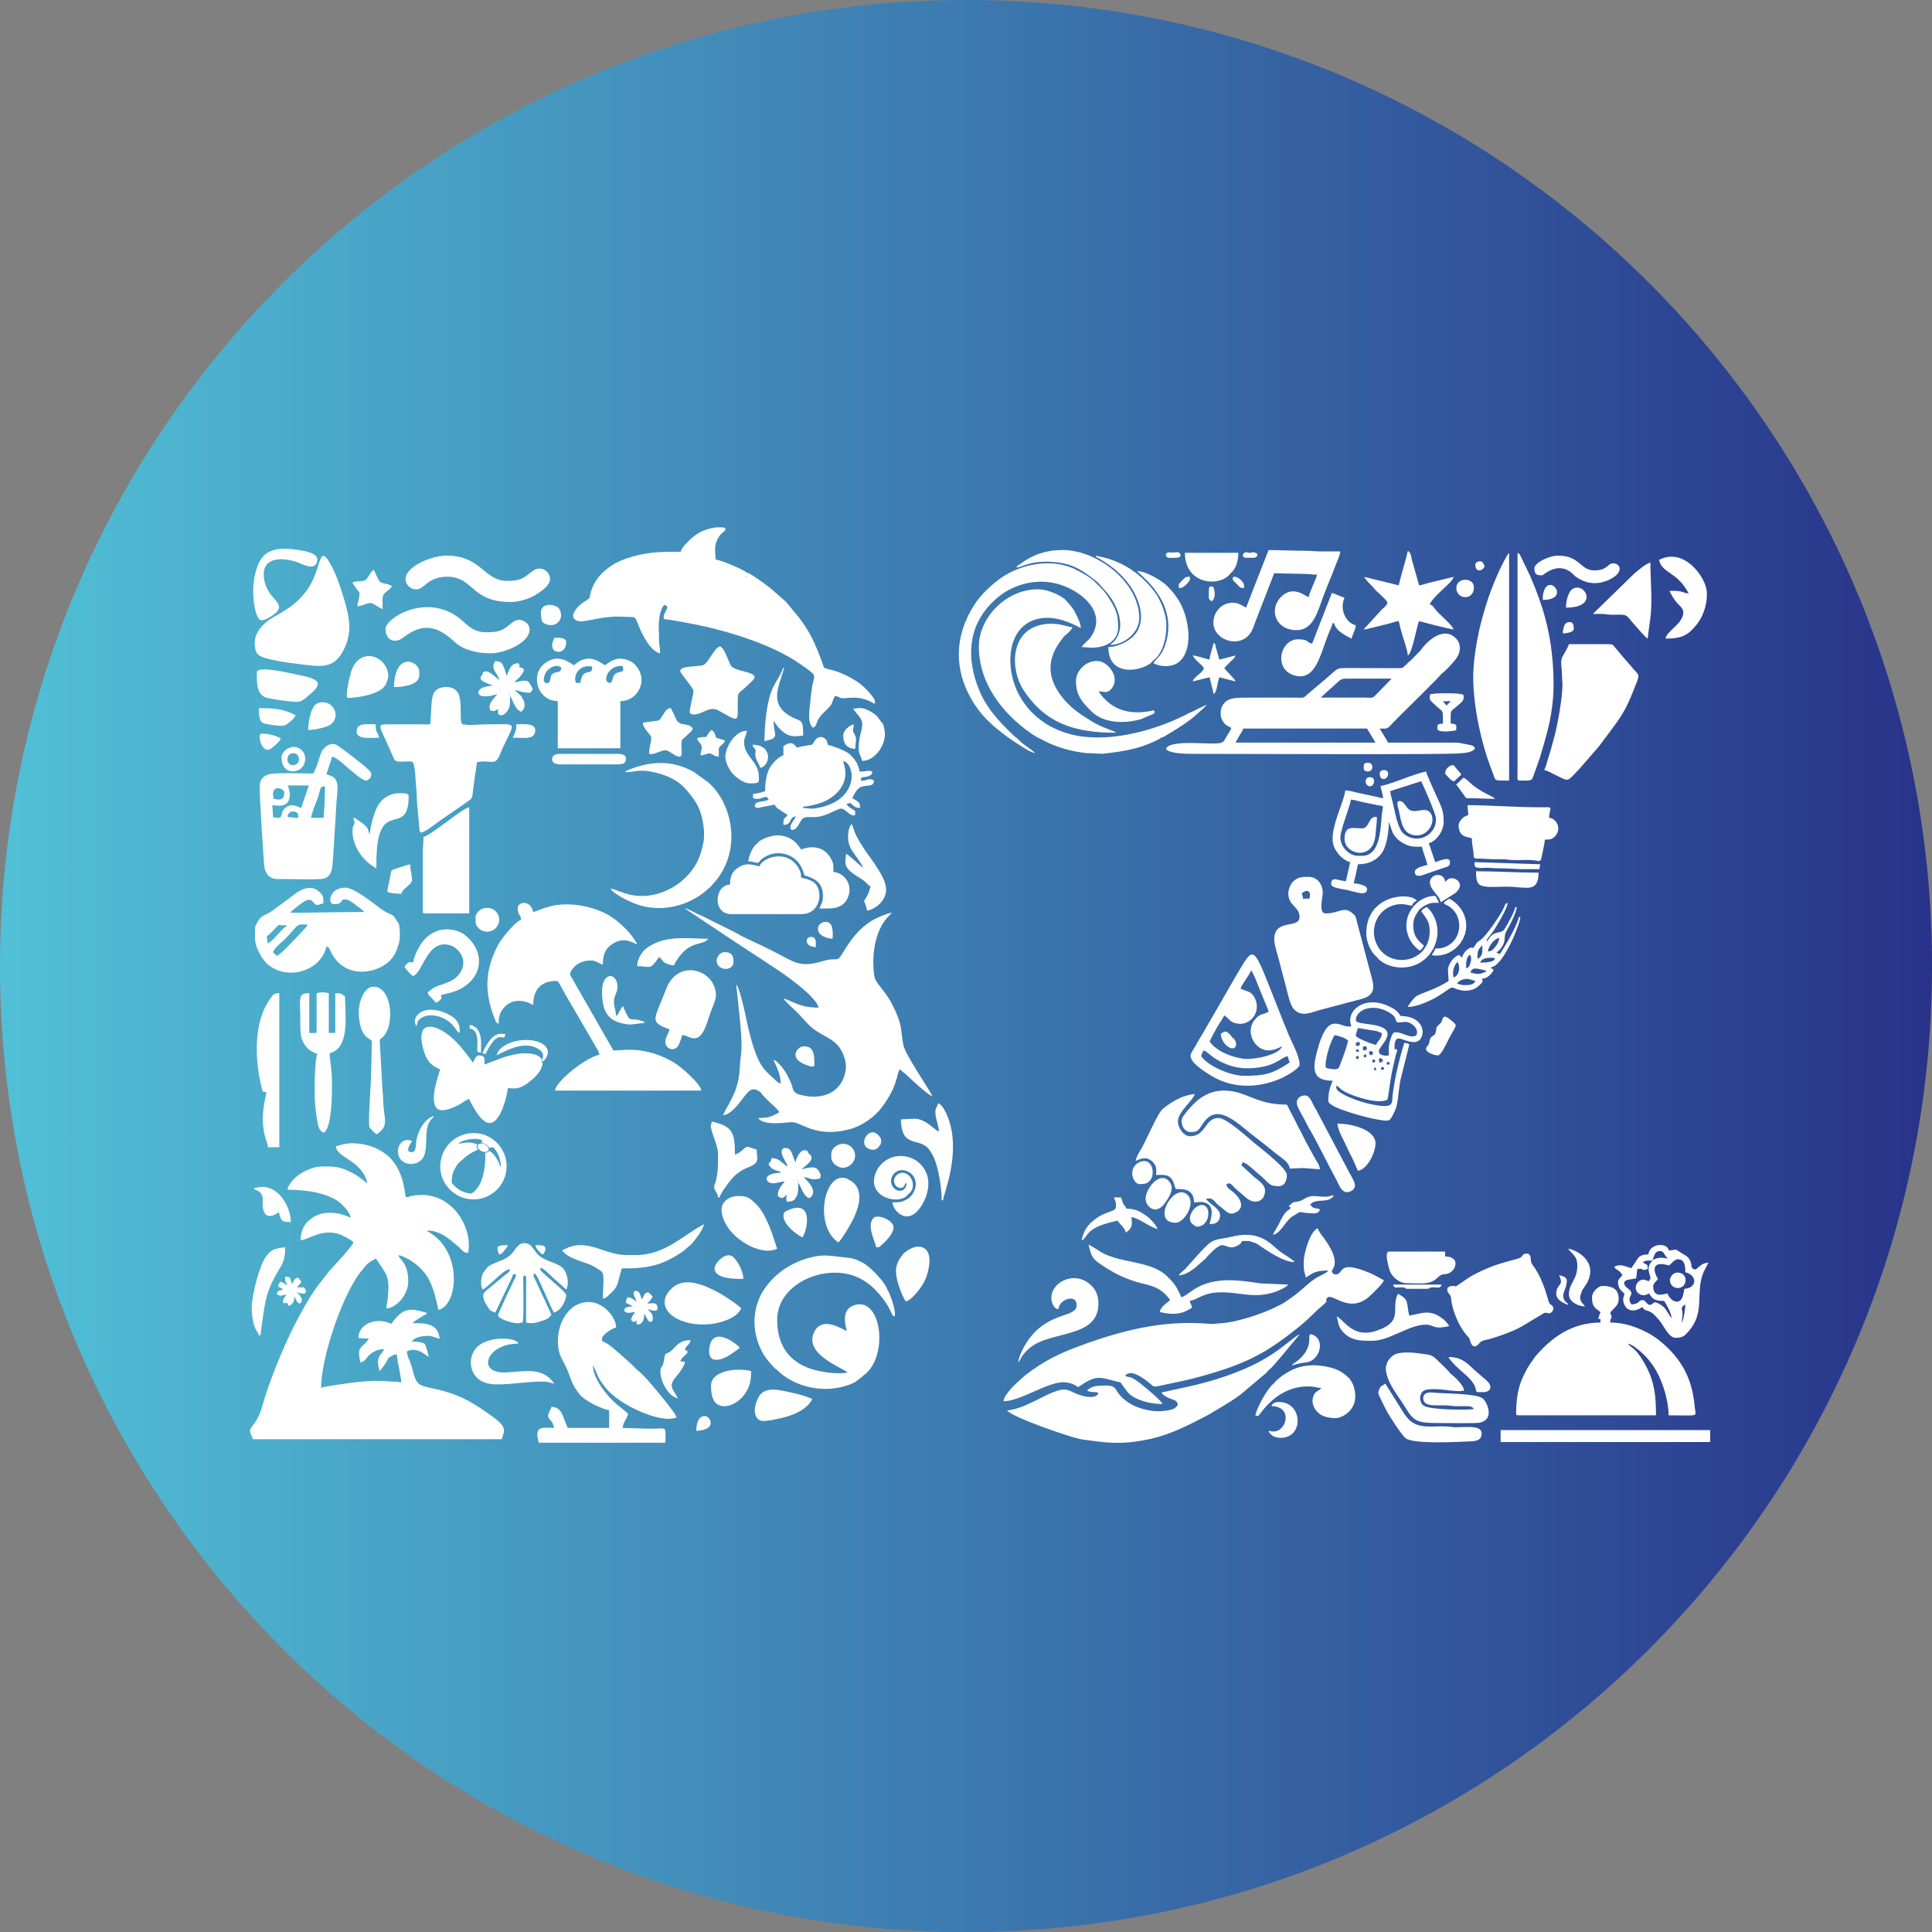
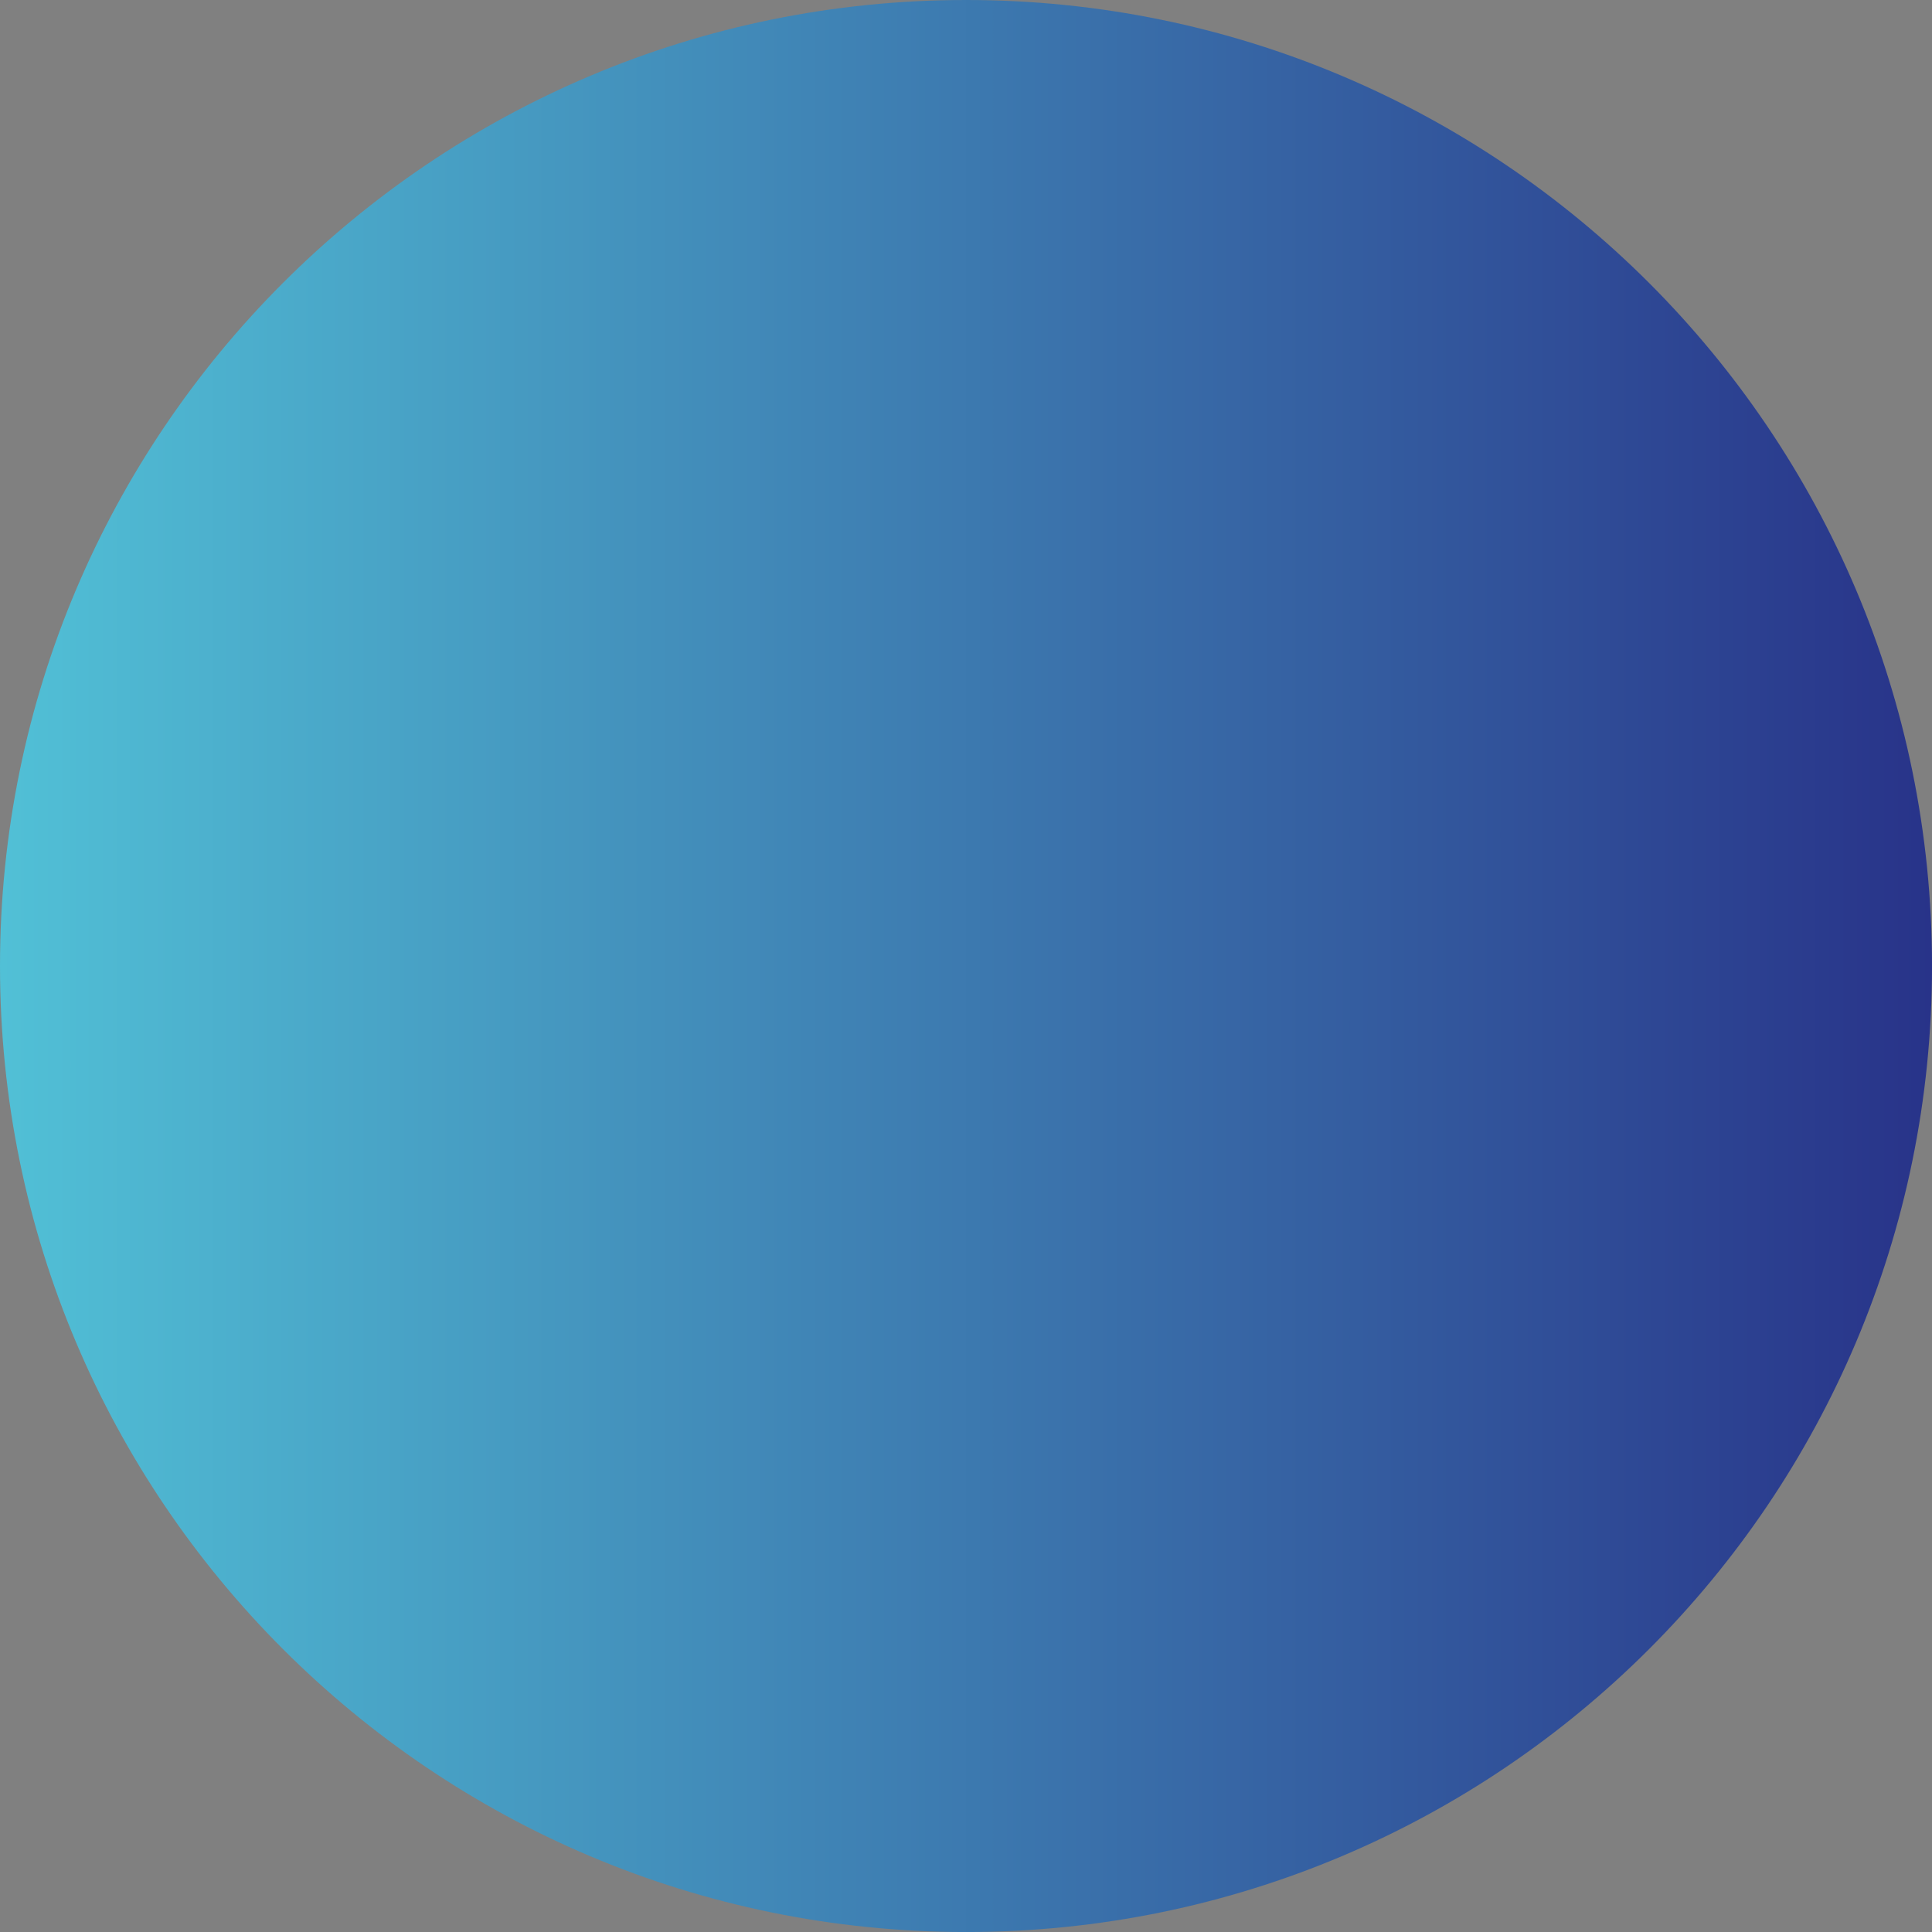
<svg xmlns="http://www.w3.org/2000/svg" id="Camada_2" data-name="Camada 2" viewBox="0 0 664.07 664.07">
  <rect x="0" y="0" width="664.07" height="664.07" fill="#808080" stroke="none" />
  <defs>
    <style>      .cls-1 {        fill: #fff;      }      .cls-1, .cls-2 {        fill-rule: evenodd;      }      .cls-2 {        fill: url(#linear-gradient);      }    </style>
    <linearGradient id="linear-gradient" x1="0" y1="332.04" x2="664.07" y2="332.04" gradientUnits="userSpaceOnUse">
      <stop offset="0" stop-color="#51c0d6" />
      <stop offset="1" stop-color="#283389" />
    </linearGradient>
  </defs>
  <g id="Layer_1" data-name="Layer 1">
    <g>
      <path class="cls-2" d="M332.04,0c183.38,0,332.04,148.66,332.04,332.04s-148.66,332.04-332.04,332.04S0,515.41,0,332.04,148.66,0,332.04,0" />
-       <path class="cls-1" d="M366.93,206.93l-.25-.24.25.24ZM267.11,277.73l-.24-.24.24.24ZM302.64,391.06l-.23-.26.23.26ZM498.64,472.21l-.23-.23.23.23ZM365.96,218.54l-.23.24.23-.24ZM296.84,472.72l-.23.23.23-.23ZM423.24,196.79l-.24.24.24-.24ZM488.01,312.5l-.24.26.24-.26ZM95.03,255.73l-.22.25.22-.25ZM302.64,393.45l-.24.26.24-.26ZM215.64,265.42h-.24.24ZM102.54,319.67v.33-.33ZM463.12,473.19l-.24-.24.24.24ZM437.98,475.37l-.24.23.24-.23ZM396.18,227.23l.23-.23-.23.23ZM108.82,342.8v.36-.36ZM165.63,236.41l-.25.24.25-.24ZM102.41,442.51h-.29.29ZM223.62,446.86l-.23.24.23-.24ZM261.55,375.58l-.23-.23.23.23ZM402.21,202.57l-.23-.23.23.23ZM495.5,231.59l-.23.23.23-.23ZM107.6,243.42l-.23.23.23-.23ZM188.81,234.48l-.23.23.23-.23ZM187.12,430.43l-.23.23.23-.23ZM291.77,405.53l-.23-.23.23.23ZM223.38,447.11l-.24.23.24-.23ZM358.7,254.53l-.23-.23.23.23ZM435.32,471.74l-.26.23c.34.02.26.11.26-.23M566.21,436.36l-.22-.22.22.22ZM273.89,411.1l-.24.24.24-.24ZM305.3,443.75l-.24-.28.24.28ZM214.9,450.96l-.23-.24.23.24ZM126.23,264.19l.23.23-.23-.23ZM254.31,321.45l-.24-.23.24.23ZM207.18,461.1l-.25-.23.25.23ZM488.24,223.6l-.23.23.23-.23ZM95.29,255.51l-.25.22.25-.22ZM399.07,253.58l-.24.23.24-.23ZM410.18,421l-.23-.23.23.23ZM410.72,244.14l-.29.23.29-.23ZM179.87,240.51l-.24-.24.24.24ZM432.02,427.53l-.33-.23.33.23ZM88.75,212.25l-.23-.23.23.23ZM484.41,227.5c-.35-.04-.27-.12-.25.22l.25-.22ZM484.15,227.72c-.34-.02-.26-.09-.22.25l.22-.25ZM436.29,470.76l-.25.26.25-.26ZM484.63,227.23c-.34,0-.25-.08-.22.27l.22-.27ZM414.06,432.82l-.23.26.23-.26ZM96,358.11v-.39.39ZM569.75,433.31h-.25v.23l.25-.23ZM499.85,268.54h-.24.24ZM471.82,197.02l-.24-.24.24.24ZM473.02,328.72l.23.23-.23-.23ZM256.73,198.23c0-.34.08-.24-.29-.24,0,.34-.08.24.29.24M500.09,268.32l-.24.22.24-.22ZM125.98,268.3h-.28.28ZM264.7,400.96l.23.24-.23-.24ZM423.49,356.49l.23.23-.23-.23ZM162.65,352.62l.23.23-.23-.23ZM260.34,289.81l-.23.23.23-.23ZM115.43,393.94c.35,4.18,9,4.75,10.88,12.8-2.11-1.41-2.57-2.2-5.31-3.63-4.08-2.13-5.78-2.17-10.15-2.17-4.97,0-11.17,4.03-12.08,7.97,5.65,0,14.35.96,18.55,4.89,1.04.97,3.06,3.11,3.2,4.78-3.16-1.67-8.25-2.45-11.69-.81-3.53,1.68-5.47,4.38-5.47,8.54,3.02-.25,8.02-4.77,14.75-1.46.85.42,2.9,1.53,3.38,2.18-.36,1.36-6.48,7.81-8.52,10.09l-4.09,5.33c-2.7,3.64-6.11,9.92-8.1,13.89-3.63,7.27-8.42,18.93-10.66,27.03-1.69,6.13-4.16,6.81-4.16,8.41,0,1.16.73,1.87.97,2.9h85.55c.57-2.46,2.25-3.75-2.59-7.32-6.54-4.82-11.53-8.02-20.27-9.94-5.84-1.28-6.47-1.07-7.93-7.05-.68-2.78-1.8-3.98-1.84-5.89,3.25-1.56,5.68.72,7.49,1.93-.02-.69-.98-3.91-1.23-4.33-.49-.8-3.56-.99-4.57-.99,1.15-1.57,3.78-1.93,5.8-1.93,1.52,0,2.39.84,3.87.97-.46-.96-.16-2.99-2.81-4.44-1.68-.92-4.1-.88-6.62-.88.54-.81,4.44-3,4.83-3.14v-.48c-4.44-1.03-7.61-2.81-12.08,3.87-5.24-2.51-11.25-.05-11.36,4.83l3.63.24c-2.46,3.67-4.3,2.19-2.9,8.22,1.74-.41,2.11-1.95,3.37-2.91,1.3-.99,2.53-1.68,4.84-1.68-1.96,2.92-2.8,2.73-1.69,7.49.62-.46,1.99-2.41,2.41-3.15.47-.84.39-1.15,1.21-1.68,2.94-1.89,2.44-.05,2.45-.04.09.44.12.87.18,1.29.33,2.09,1.21,5.8,1.24,7.46-.83-.02-.94-.17-1.7-.23-.71-.05-1.41.03-2.13-.05-4.44-.49-9.97-.05-14.25.56-1.67.24-8.43,1.15-9.47,1.65,0-10.47,7.63-33.32,14.44-40.9.76-.85.89-1.26,1.85-2.01,1.04-.81,1.44-.96,2.56-1.55,3.96,5.92,4.73,5.9,4.1,13.52-.11,1.31-.48,2.33-.48,3.63,3.77-.31,7.49-5.02,7.49-9.18,0-6.65-2.88-7.28-3.38-9.18,3.42.8,7.47,3.85,9.46,6.73,2.37,3.42,3.23,7.47,4.31,12.12,6.61-1.54,8.17-18.86-2.08-25.95-.4-.28-.63-.42-1.02-.67l-1.01-.68c5.14,0,8.21,3.36,10.91,5.52,1.04.83,1.62,2.17,3.35,2.21,1.89-8.13-5.29-21.62-18.33-19.78-3.13.44-2.94,1.45-3.26-.67-.98-6.43-3.02-11.81-8.94-14.99-3.38-1.82-8.25-2.84-12.39-1.91-.98.22-1.62.55-2.52.63M261.32,375.35l.23.23c1.76,2.56,5.95,5.51,6.29,6.77-2.54,1.34-3.36,1.93-7.25,1.93,1.9,2.84,9.59,1.48,11.61,1.43,3.2-.08,7.98,5.47,19.62,2.49,4.53-1.16,8.87-4.34,11.27-7.57,5.42-7.31,4.94-10.65,6.07-13.02.9.48.66.37,1.4,1.02.59.52.86.63,1.45,1.21,1.72,1.7,7.04,6.61,8.51,6.95-1.96-3.7-9.46-14.44-10.05-17.73-1.03-5.67-.21-6.61-3.56-13.35-2.83-5.71-5.92-7.37-6.38-10.29-1.03-6.52.09-15.37,4.59-20.18.56-.59.95-.85,1.39-1.51-1.71.14-5.79,2.05-7.06,2.85-4.14,2.59-7.07,6.45-9.51,10.54-2.53,4.24-1.72,1.63-6.96,3.19-8.36,2.49-9.49.53-18.36-3.94l-10.31-4.92-.24-.23c-2.99-1.58-6.15-3.07-9.18-4.59-1.52-.76-2.91-1.54-4.56-2.21-1.21-.49-3.62-2.04-4.87-2.14.04.04.11.04.13.11l17.7,11.78c5.35,3.57,13.56,8.71,18.11,12.1,2.79,2.08,9.25,6.99,9.98,10.08-6.8,0-9.18-2.46-12.08-3.14,1.13,1.69,4.09,4.01,5.62,5.74l2.78,3.02c3.74,3.76,7.39,4.26,10.16,7.24,1.51,1.62,3.3,5.33,2.83,8.5-1.09,7.43-7.23,10.18-14.01,8.95-1.59-.29-3.34-.65-3.94-1.86-.33-.67-.41-1.42-.71-2.19-1.15-2.96-3.42-6.95-6.12-8.38.38,1.64,2.42,4.19,2.42,8.22-.78-.21-1.21-.62-1.75-1.15-1.61-1.57-3.18-2.68-4.63-4.79-2.91-4.2-4.85-13.33-5.96-18.69-.26-1.24-1.88-8.29-2.88-9.44,0,1.23.15,1.76.25,2.89.51,5.9,2.1,16.34,1.3,21.61-.63,4.16-.01,6.26-1.76,11.53-.54,1.64-1.3,2.97-2.04,4.48-.45.92-.74,1.34-1.21,2.18-.44.79-.74,1.51-1.13,2.25,2.56-.21,5.01-3.41,6.28-5.08,2.65-3.46,3.57-4.93,6.53-2.89M256.51,196.71c-.37,0-.29.09-.29-.25-1.38-.88-8.34-4.01-10.25-4.1.03-1.21-.21-1.88-.17-3.39.03-1.55.14-1.99.59-3.1,1.05-2.55,2.39-2.88,2.87-3.65.29-.46.05-.76-.52-.92l-2.42-.05c-1.97.22-4.5.93-6.38,2.08-1.73,1.06-5.47,4.31-5.99,6.35-7.77-.17-12.73.3-18.45,2.22-2.57.86-4.81,2.02-6.76,3.56-2.61,2.05-4.42,4.34-5.52,7.58-.77,2.29.06,2.3-1.89,3.47-3.33,2.01-6.47,6.05-2.43,7,2.07.49,7.77-1.74,14-1.57l4.54.15c.66.15.86.27,1.17.77.02.03,1.43,3.84,2.93,6.42,1.19,2.03,2.88,4.66,5.34,5.3.03-1.46-.3-3.04-.37-4.37-.04-.78.07-1.58,0-2.37-.23-2.64-.09-6.13.91-8.51.19-.45.07-.35.42-.8.5-.65.14-.41.86-.58.93.81.77.82.12,2.09-.52,1.02-.68,1.27-.71,2.73,2.5.26,5.07.79,7.61,1.24,12.37,2.18,29.17,7.11,39.29,14.21,6.68,4.69,4.73,3.27,4.05,8.38-.22,1.63-.44,3-.57,4.84-.16,2.2-1.18,7.19,1.02,8.73,1.92-1.22.32-2.09,3.81-5.41,3.63-3.47,2.07-2.64,3.69-5.54,1.1.12,1.32.59,2.43.76,1.52.23,5.16-1.07,9.7,1.13,1.32.64,1.69,1.35,1.6-.07-.07-1.13-2.87-3.98-3.68-4.8-2.2-2.22-7.23-4.88-10.71-5.83-.53-.15-2.4-.57-2.7-.73-.82-.43-.3.08-.7-.99-.17-.47-.26-.77-.44-1.24-2.21-5.94-4.02-10.19-7.87-15.17l-4.48-5.41c-.68-.68-1.1-.87-1.79-1.6l-3.63-3.15c-1.54-1.21-6.55-4.97-8.2-5.4M448.13,433.81c0,3.5.03,2.32.73,5.32,2.56-1.71,3.47-2.42,7.73-2.42-.7,1.04-2.83,1.6-4.79,2.94-2.53,1.72-4.88,4.39-8.74,6.96-.76.5-1.48,1.06-2.34,1.53-.94.52-1.83.92-2.74,1.37-4.11,2.06-13.26,5.11-18.37,5.31-1.41.06-2.13.36-3.61.23-16.47-1.46-30.62,2.31-45.41,7.78-6.92,2.55-12.32,5.32-18.03,9.76-.69.53-.81.73-1.42,1.24-1.82,1.54-6.02,5.47-6.21,7.8,5.83,0,14.8-6.52,20.54-6.52,1.7,0,3.77.56,5.07,1.69,6.41-4.29,6.83-3.6,13.69-1.85,1.42.36.52-.24,2.05,1.81.57.76,1.04,1.48,1.71,2.16,2.23,2.24,7.06,3.67,11.55,3.67-.28-1.05-4.54-4.56-5.63-5.49-5.68-4.81-5.32-3.29-7.18-4.18,1.79-2.68,6.59,1,8.25,2.38,1.92,1.59,1.28,1.52,4.82.78l7.77-1.66c3.44-.81,6.72-1.71,9.89-2.68,12.93-3.96,19.16-7.82,28.76-15.46,3.74-2.98,5.47-5.17,8.26-7.45,2.76-2.26.54-1.61,1.8-2.81,1.84-1.75,7.84,6.24,15.11-1.07.82-.82,4-3.81,4.29-4.89-1.77-.94-3.31-1.89-5.28-2.69-10.71-4.39-8.4.47-11.19.7-.61.05-1.42-.44-1.42-1.15,0-.82,3.68-2.9-3.11-11.87-.57-.75-1.5-1.9-1.73-2.86-2.36.63-4.83,8.16-4.83,11.6M177.94,312.03c0,2.71,1.05,2.21,1.21,4.11-2.04.54-6.95,6.7-7.98,8.69-4.4,8.53-4.76,15.68-1.41,24.62.58,1.54.79,2.22,1.66,2.45,0-2.79.43-3.91,1.76-5.49,2.02-2.41,5.01-2.89,7.89-1.97.9.29,1.52.76,2.2.94,0-5.26,2.79-8.22,7.98-8.22.79,0,1.3,1.56,2.04,2.8.68,1.15,1.21,2.12,1.84,3.23l9.25,15.88c.54.96,1.52,2.33,1.62,3.46-5.04,1.17-14.97,9.25-15.23,12.32h50.27c-.19-2.32-6.91-8.15-9.28-9.57-4.13-2.47-9.24-4.45-15.37-4.45-2.2,0-3.4.24-5.56.24l-14.34-25.05c-.5-.85-.75-1.19-.26-2.09,1.35-2.51,3.77-3.79,6.87-3.79,1.91,0,2.88,1.12,4.11,1.45,0-3.19.67-5.55,3.57-7.31,4.02-2.44,6.74-.06,8.28.3-1.97-3.73-5.72-7.36-9.23-9.62-5.06-3.26-14.18-5.31-21.13-3.33-1.01.29-1.78.58-2.73.9-.92.31-1.67.7-2.69.94-1.06-4.53-5.32-3.31-5.32-1.45M547.22,445.89c0,2.72.51,3.47,2.9,5.07-.23.97-.63,1.24-.73,2.42h.73v1.21c-9.59,0-16.75,4.98-22.4,11.67-.35.41-.52.74-.8,1.13-1.85,2.63-1.92,2.75-3.47,5.96-1.65,3.43-2.33,7.67-2.33,12.65,0,.34.33.48.72.48h47.37c0-8.95-1.16-13.89-5.6-20.49-1.81-2.69-3.24-2.92-4.07-4.15,1.26.29,2.19,1.03,3.11,1.72,2.75,2.07,5.03,4.74,6.72,7.77,2.25,4.02,4.18,10.35,4.18,15.15,11,0,9.28.71,8.96-2.92-.86-9.84-4.51-16.53-12.05-22.75-1.23-1.01-3.22-2.25-4.73-3.01-3.33-1.66-7.36-3.22-12.25-3.22,0-2.1.27-.46.43-1.74.09-.76-.24-.84-.43-1.65,1.04-1.55,2.9-2.17,2.9-4.83,0-3.74-2.9-4.35-5.56-4.35-1.66,0-3.63,2.28-3.63,3.87M488.24,223.6c2.53-3.6,8.15-8.5,12.29-4.06,1.98,2.13,1.41,5.15-.24,7.15-1.23,1.48-3.29,3.84-4.78,4.9l-.23.23c-.81,1.14-12.76,12.86-14.82,14.92-4.22,4.22-2.91,3.68-6.22,3.68l2.9,4.83h23.92s3.25.62,3.25.62c.64.11,1.09.18,1.58.36,2,.73.9,1.85-1.25,2.36-1.17.28-1.74.2-3.02.36-3.7.48-78.34.17-89.01.17-3.53,0-10.48.17-11.84-1.69.74-2.77,11.14-1.93,13.05-1.93,2.22,0,5.86.39,6.78-.71.36-.43.98-1.63,1.36-2.27.43-.71,1.09-1.59,1.28-2.34-1.73-.92-2.13-.92-3.14-2.65-.67-1.15-.72-3.34-.08-4.67,1.41-2.92,4.1-3.06,8.3-3.06h16.92c3.16,0,2.54.32,4.29-1.26l6.16-5.2c4.93-4.39,3.81-3.52,7.4-3.72l16.47.04c3.54.02,2.16-.15,4.11-1.45l.28-.22.22-.25.25-.22.22-.27,3.38-3.4.23-.23h0M469.4,239.79c1.77,0,2.25.32,3.22-.65l5.72-5.88c-5.16,0-10.32-.03-15.48-.01-1.5,0-2.04.28-2.83,1.03l-6.09,5.5h0c5.15,0,10.32-.03,15.47,0ZM425.97,252.91c-.53.88-.82,1.47-1.28,2.34h48.09l-2.9-4.83h-42.54c-.2.76-.93,1.76-1.37,2.49ZM203.8,469.33c0,4.51,4.87,10.58,8.29,13.46.99.83,3.35,2.55,3.8,3.21-.21.89-.63,1.52-1.05,2.33-.52,1.02-.61,1.32-.88,2.5,3.49,0,6.14.24,9.67.24,6.05,0,5.07-1.13,5.07,4.83h-43.5c-.3-1.27-1.08-3.57.18-4.66.93-.8,3.6-.42,5.14-.42-.3-.62-.41-1.36-.73-1.93-.33-.58-.85-.87-1.18-1.5-.72-1.34.66-2.6.95-3.83,2.13.05,3.04,1.2,3.79,2.73l1.77,4.52h14.26v-6.04c-3.06-.71-8.44-3.26-10.29-5.66-3.29-4.24-2.56-5.41-5.09-10.37-.68-1.34-1.2-2-1.68-3.63-1.23-4.18-.38-9.39,1.84-12.72,1.48-2.23,3.16-3.8,5.84-4.55,6.46-1.8,11.72,4.61,11.8,8.42-1.44.39-4.44,2.17-4.92,3.8l.07.79.25.23c1.12.29,3.09,1.86,3.93,2.61,2.2,1.96,4.69,3.97,6.89,6.16.58.59.94,1.01,1.61,1.53,2.63,2.03,9.78,11.07,11.81,13.8.58.77.71,1.2,1.14,2-4.92,2.36-19.62-4-24.51-10.28-2.89-3.72-2.46-4.06-3.98-7.13-.22-.44-.08-.2-.26-.46M203.8,469.33l-.28-.47.28.47ZM434.85,472.23l.21-.26.26-.23.72-.72.25-.26c.87-.59,3.24-3.54,3.92-4.27l6.47-7.79c-.88.23-1.75,1.07-2.49,1.62-.87.65-1.5,1.14-2.31,1.79-5,4-9.96,6.79-16.12,9.25-6.33,2.53-12.62,4.29-19.42,5.72-1.11.23-2.19.47-3.39.72-1.06.22-2.45.68-3.64.71.21.79.41.86,1.1,1.32,2.39,1.58,3.95.85,4.46,3.03-.85,1.27-1.67,1.61-3.41,1.91-1.49.26-3.43.44-5.23.21-3.14-.41-6.08-1.38-8.28-2.84-6.45-4.26-2.18-6.44-10.39-5.8-1.62.13-3.18.65-3.87,1.69,1.52.73,2.78.2,3.87.73-.66,2.46-5.7,1.2-7.9.16-3.28-1.54-3.99-1.86-8.09-.2-4.09,1.65-10.12,5.64-15.43,6.08,1.62,2.22,20.04,8.66,24.8,9.76,1.21.28,2.03.33,3.35.52,8.15,1.18,13.15,1.26,21.06-.48,7.04-1.54,12.99-4.66,19.2-7.87.77-.4,1.66-.93,2.46-1.41,3.3-1.98,6.42-3.74,9.45-6.02l8.4-7.08ZM442.82,306.96c0-1.34.9-3.2,1.63-3.93,1.68-1.68,3.39-1.63,5.38-1.63,2.96,0,4.83,2.54,4.83,5.56,0,1.45-1.56,7.01.97,7.01,4.84,0,6.42-2.89,9.62.29.68.67.53.37.83,1.34l4.19,15.87c.35,1.39.63,2.26.97,3.62.73,2.94,2.41,6.94-3.53,8.36l-13,3.43c-4.09,1.01-6.84,2.85-9.76.24-1.72-1.54-2.6-7.04-3.43-9.86-.71-2.42-1.22-4.73-1.85-7.09-.45-1.68-1.69-5.46-1.69-7.25,0-7.39,8.7-3.47,8.7-7.73,0-3.69-3.87-3.67-3.87-8.22h0M447.89,308.89h2.18c.2-.85.58-2.66-.97-2.66-.7,0-.88.51-1.69.72.24.5.34,1.32.48,1.93ZM390.37,399.02c2.33-1.12,4.17-1.54,6.11.66,1.29,1.46.9,2.74.9,4.18,2.29,0,4.2-.33,5.46,1.55.83,1.23.76,2.16,1.3,3.29,2.54,0,6.18-.18,6.28,4.59,1.8,0,2.21-.46,3.94.16,3.47,1.24,1.76,5.65,1.37,7.33,2.29,0,3.63-.89,3.63-3.14s-3.68-3.83-4.83-5.56c2.67-.71,2.73,1.11,4.59,2.42,1.64,1.15,2.77,2.65,4.11,2.65,1.68,0,5.9-2.24,1.27-6.83-.7-.69-1.01-.84-1.72-1.42-.6-.49-1.16-.93-1.24-1.9,1.41-.79,1.99.44,2.96,1.39.61.6,1.26,1.09,1.95,1.67,1.85,1.56,3.03,2.97,5,2.97,2.19,0,3.38-1.64,3.38-3.87,0-2-2.57-3.63-3.79-4.66l-4.42-4.04c.37-.42.33-.3.48-.97,1.43.12,4.47,3.28,5.56,4.11,3.47,2.65,3.09,4.11,6.77,4.11,2.26,0,2.9-2.03,2.9-3.87,0-2.19-8.39-8.69-10.84-10.67-2.16-1.74-9.82-8.9-12.6-8.9-4.95,0-4.2,6.28-9.91,6.28-2.07,0-4.11-2.83-4.11-5.07,0-3.32,5.31-7.34,5.8-9.42-4.24.35-7.9,2.62-10.92,5.03-1.93,1.54-5.79,11.05-7.65,14.1-.53.87-1.65,2.71-1.74,3.82M144.59,286.18c1.74-.14,5.15-3.12,6.72-4.16l9.58-6.61c1.64-1.1,1.41-1.51,1.73-3.83.24-1.71.37-3.11.6-4.72.21-1.49.59-3.39.71-4.85,4.47-1.04,6.22,1.51,7.77-2.38.28-.71.64-1.57,1.01-2.37,4.44-9.56,5.57-8.29-5.4-8.29-2.95,0-5.41.43-7.56.07-.74-.13-1.41.66-1.39-3.69.01-2.25,0-4.32-.47-6.06-.25-.91-.61-1.56-1.28-2.1-2.02-1.65-5.91-1.36-7.34.76-1.21,1.79-1.01,7.03-1.24,9.39-.2,2,.57,1.64-3.92,1.63-3.54,0-7.1.02-10.64,0-2.39-.02-3.22,0-2.46,1.96.53,1.38,1.18,2.59,1.74,3.84l2.44,5.53c.27.67.42,1.14,1.27,1.38,1.19.34,4.19-.17,5.18.14,1.1.34,1.2,7.05,1.46,9.41.2,1.82.15,3.44.29,5.27l.69,7.29c.12,1.62-.13,1.2.51,2.39M296.62,472.95l.23-.23c8.71-6.14,6.28-27.1-3.1-24.13-4.57,1.44-3.32,6.24-2.7,8.9-1-.23-8.12-5.34-11.05.07-4.3,7.95,10.28,12.81,11.29,14.19-3.35.78-9.47-.22-12.54-1.24-7.74-2.57-11.63-8.34-11.63-16.89,0-11.78,14.82-18.7,25.71-15.31,5.32,1.66,8.96,5.49,11.8,9.71,1.03,1.53,1.14,2.02,1.87,3.45.43.84.08.71.98.95.69-1.44-1.5-7.51-2.18-8.66l-.24-.28c-.58-2.39-5.69-8.02-8.62-9.51-2.76-1.4-3.35-1.5-7.05-1.89-2.87-.3-5.24-.77-8.19-.38-4.84.65-9.52,2.88-12.77,5.35-.53.4-.63.59-1.17,1.01-.59.46-.65.49-1.17,1.01-2.44,2.45-4.36,5-5.53,8.25-2.27,6.31-1.25,12.78,1.89,18.24.68,1.18,3.14,4.19,4.19,4.99.91.7,1.45,1.34,2.48,2.11,5.88,4.36,14.24,6.02,21.66,3.66,1.15-.37,2.19-.72,3.25-1.34l2.59-2.01ZM358.47,254.3l.23.23c4.55,2.36,9.1,3.62,14.33,4.29l5.94.27c7.63-.86,13.03-1.67,19.85-5.28l.24-.23c.94-.24,1.48-.64,2.28-1.12,3.11-1.85,7.34-4.46,9.99-6.93,1.09-1.02,2.76-2.31,3.44-3.32l-4.06,1.93-.29.23c-.93.24-2.07.93-2.98,1.38-11.31,5.7-27.32,9.84-39.56,6.61-8.76-2.31-15.64-8.03-18.92-16.36-1.64-4.16-2.41-10.28-.78-15.18,2.6-7.83,9.96-9.83,17.08-7.63,2.15.66,4.28,1.65,6.25,2.69-.04-1.6-1.16-3.77-1.77-5-.89-1.79-1.65-2.58-2.82-3.95l-.25-.24c-1.34-1.88-6.34-3.97-9.17-4.11-11.18-.54-21.02,9.5-21.04,19.57-.02,12.57,7.88,22.81,17.65,29.73.95.67,3.14,2.12,4.35,2.42M530.79,264.68c1.24.29,2.8,1.15,3.87,1.69,4.97,2.49,3.83,2.29,7.92-1.75l6.97-8.02c1.17-1.56,2.15-2.87,3.31-4.42,4.08-5.43,5.77-7.74,8.39-14.32,2.46-6.19,2.55-5.36.06-8.04-.49-.53-.51-.69-.97-1.2-.45-.5-.62-.62-1.02-1.15-.41-.53-.57-.65-1.02-1.15l-2.98-3.54c-.95-1.25-.93-1.37-2.99-1.36h-13.06c-.23.99-1.59,3.13-2.22,4.31-.87,1.63-.18,3.65-.19,5.84,0,1.16.12,2.24.16,2.95.26,4.69-1.85,15.78-3.09,19.97-.49,1.66-.88,3.4-1.45,5.07-.5,1.47-1.02,3.77-1.66,5.1M125.7,268.3c-1.09-.28-2.32-1.23-3.14-1.9l-2.66-2.18c-1.17-.96-4.33-4.03-5.73-4.13l-1.97,6.03,2.11.79c2.89,1.76,1.24,6.88,1.28,10.08l-1.1,17.99c-.34,2.32.17,6.95-4.2,7.16-4.79.22-10.14-.04-15.01,0-2.23.02-3.61-1.28-4.3-3.44-.34-1.07-1.87-26.9-1.73-28.71.18-2.31,1.44-3.44,3.56-3.93,2.28-.53,11.53-.18,14.81-.18,1.24-1.85,1.84-4.56,2.62-6.8.74-2.1,3.29-4.25,5.51-3.02,1.1.61,9.99,7.41,10.49,8.13l.23.23c.58.41,1.25,1.19,1.13,2.1-.15,1.07-.87,1.38-1.61,1.78h-.28M106.16,269.99l-2.66,7.73c-.72-.17-3.48-2.23-5.88.41-1.59,1.75.29,3.68-3.79,2.73,0-2.41-.24-3.11-.24-4.11,1.47.03,6.04,1.42,6.04-3.87,0-.66-.51-2.43-.73-2.9h7.25ZM94.08,274.58c2.21.51,3.63.42,3.63-2.17,0-1.39-3.87-2.69-3.87.48h0c0,.83.18.94.24,1.69ZM111.52,277.28l.2-7.04c-1.6.04-1.58.84-1.94,2.17-.81,3.08-2.06,5.09-2.9,8.7h4.35c0-1.02.15-2.65.28-3.83ZM99.3,279.57c-.5.6-.37.36-.39,1.3,1.53,0,2.02.24,3.63.24,0-2.02-.66-2.17-2.17-2.17-.43,0-.81.33-1.06.63ZM87.65,319.14c0-1.02,1.25-3,1.82-3.58.89-.89,2.21-1.35,3.4-2l6.24-4.56c2.25-1.69,6.9-6.08,10.76-2.36,1.27,1.22,1.27,1.54,1.27,3.86-.76.18-1.37.54-2.16.54-1.46,0-1.45-3.29-4.91-.86-1.04.73-3.63,2.6-4.27,3.56,8.7,0,16.6-.27,25.38-.27-.5-.74-2.17-1.83-2.97-2.43-.78-.59-2.26-1.89-3.51-1.89-2.27,0-.16,1.62-4.05,1.62-2.07,0-1.59-5.67,4.05-5.67,2.89,0,9.42,5.21,12.19,7.25,2.85,2.1,3.61,1.53,4.68,2.88l1.49,2.29c.31.66.63,5.1.04,6.78-.83,2.36-.97,3.31-2.43,5.14-4.04,5.09-15.24,7.39-20.31-1.11-1.42-2.38-.97-2.67-2.14-2.99-2.05,8.81-13.97,11.87-20.46,5.88-.95-.88-1.9-2.27-2.5-3.44-2-3.92-1.61-4.62-1.61-8.64h0M93.8,327.3c.42-1.32,2.76-3.24,3.78-4.17.47-.44.91-.88,1.35-1.35l2.55-2.85c1.44-1.48,1.6-1.14,4.26-1.14-.47.89-.29.68-1.01,1.42l-3.92,4.18c-1.85,1.85-3.44,3.75-5.6,5.2h0l-1.41-1.29ZM94.47,319.21c-.93.95-1.71,1.93-2.77,2.63.09,1.04.27,1.06.27,2.43,1.64-.44,4.26-4.42,6.48-5.95v-.36c-3.38.49-1.8-.98-3.98,1.25ZM191.72,241c-7.24-.16-9.46-9.25-4.5-12.96,4.12-3.08,7.29-1.22,10.06.63.82-.55,1.16-1.11,2.27-1.6,3.71-1.61,6.06.06,8.36,1.6,1.71-1.14,3.47-2.81,6.91-2.08,2.48.52,4.05,2.12,5.02,4.17,2.13,4.5-1.15,10.24-6.61,10.24v16.19h-21.51v-6.87h0v-9.32ZM190.32,231.39c1.47-.71,2.55,0,2.6-1.99-1-.53-1.6-.72-2.88-.23-.73.28-1.61.88-2.1,1.52-1.01,1.3-1.94,4.67.64,4.01l.23-.23h0c.7-1.4.13-2.42,1.52-3.08ZM201.01,231.44c1.5-.8,2.55.12,2.55-2.28-4.37-1.02-6.76,3.06-5.56,5.56h1.45c.29-1.25.5-2.71,1.56-3.28ZM211.3,231.82c1.27-1.32,2.89-.4,2.89-1.7,0-.78.1-1.21-.72-1.21-4.87,0-6.47,5.8-3.87,5.8,1.09,0,.74-1.9,1.7-2.89ZM87.55,220.95c0,1.71.31,3.3,1.22,4.1,1.91,1.7,10.56,2.77,13.33,3.11,7.57.91,12.4,2.21,15.91-4.54,3.28-6.31,2.09-11.47.21-17.86-.97-3.3-2.84-8.9-4.61-11.82-.68-1.12-1.26-2.58-2.62-2.94-2.1,1.54-1.43,9.63-9.96,16.62-1.34,1.1-2.39,1.72-3.86,2.67-1.4.91-2.85,1.59-4.26,2.51-2.71,1.77-5.36,4.77-5.36,8.17M464.08,350.69c0-4.36,5.97-8.48,13.62-4.67,1.92.96,2.67,1.56,3.78,3.22,9.34,0,8.84,8.94,4.59,8.94s-6.77-4-6.77,2.42c1.12.09.42-.26.97.48-.38.78-.79,2.91-1.06,4.01-1.5,5.98-1.62,9.89-2.32,12.9-3.01,1.44-8.85-.45-11.45-1.36-5.06-1.76-4.93-3.14-6.19-3.48.03,1.2.29,1.52,1.05,2.09,3.45,2.54,11.45,4.92,15.62,4.92,3.22,0,2.48-1.86,2.83-4.42.31-2.32.62-3.96,1.02-5.99.42-2.12.86-3.8,1.37-5.88.27-1.1.52-1.97.77-2.85.28-1.01.56-1.68.78-2.6.5.12,1.69.22,1.69.72l-3.04,12.18c-.43,2.4-.58,4.26-.93,6.81-.38,2.78-.85,3.53-1.91,5.58-.98,1.9-1.59,1.69-5.66.98-3.08-.54-16.26-3.93-16.26-6.22,0-4.39,1.06-5.33,1.45-7.01-6.74,0-6.93-3.64-5.51-9.38,3.64-14.74,7.58-9.23,11.07-9.23,1.61,0,.48-.24.48-2.17h0M484.79,351.73c2.58,1.25,3.19,4.52.8,4.52-2.04,0-3.77-1.45-6.04-1.45-1.09,0-1.5,2.19-1.85,3.22-.49,1.44-.32,2.95-.32,4.75-1.48.35-4.53-.2-3.01-2.51,1.76-2.68,5.74-6.53-2.2-7.98-2.28-.41-6.15-.55-6.15-1.59,0-3.47,5.5-6.05,11.26-2.8,3.74,2.11,1.74,3.53,3.48,3.53h0c1.96,0,2.28-.54,4.04.31ZM466.74,353.35l6.23,1.02c.77.18,1.23.49,1.99.67,0,2.32-1.51,2.54-1.93,4.11-1.21-.1-7.01-2.46-7.01-3.14h0c0-.44.57-2.34.73-2.66ZM457.09,367.35c3.4.59,3-.17,3.95-2.54.53-1.3,2.21-5.88,2.31-7.11-1-1.06-3.11-1.59-4.59-1.93-1.33,1.98-3.14,7.34-3.14,10.63h0c0,.82.82.84,1.47.95ZM467.47,358.43c-.64-.32.2-.24-.72-.24-.8,0-.71.43-.73,1.21h0c.91.19,1.34.31,1.45-.97ZM469.44,360.92c.63-.39.34-.67.2-1.29-.77.02-1.21-.08-1.21.72h0c0,.7.44.92,1.01.56ZM467.22,361.32c-.46-.69-.4-.86-1.21-.48h0c.35.66-.1,1.11,1.21.48ZM470.64,362.04c.13.55-.11.16.23.49.52.5,1.44-.42.94-.94-.28-.3-.39-.27-1.21-.27h0c0,.24-.02.49.04.72ZM468.92,363.5c.98-.26.91-.32.48-1.21h0c-.69.46-.86.4-.48,1.21ZM466.98,363.98v-.97c-1.12.09-.42-.26-.97.48h0c.54.74-.16.39.97.48ZM475.44,364.47c-.4-.61-1.45-1.41-1.45,0h0c0,1.41,1.04.61,1.45,0ZM472.78,364.71c-.56-.76-.65-.76-1.21,0h0c.56.76.65.76,1.21,0ZM476.65,365.91h.97c-.09-1.12.26-.42-.48-.97h0c-.75.52-.39-.11-.48.97ZM475.2,367.85c.76-.56.76-.65,0-1.21h0c-.79.55-.73.68,0,1.21ZM472.3,367.85h.73c-.06-.66-.02-.53-.24-.97-.75.52-.39-.11-.48.97ZM522.33,268.3c5.06,0,3.96.25,5.42-3.52.61-1.59,1.12-3.04,1.62-4.66,3.72-12.14,5.33-19.16,4.34-32.18-.85-11.18-3.39-19.81-7.68-29.77l-3.05-6.38c-.59-1.2-.6-1.49-1.37-1.77v73.94c0,.81,0,1.62-.01,2.43-.02,1.03-.24,1.92.74,1.92M266.88,277.49c-.28-.33-.48-.61-.73-.97-.51.24-2.81.58-3.61.75-1.91.39-2.05.72-3.16-.02.19-2.3,2.68-1.26,4.87-2.45l-.77-.93c-1.15.1-1.99.69-3.17.73-2.07.07-1.44-1.04-1.43-1.7,1.02-.08,3.37-.61,4.11-.97,0-3,.45-5.88,1.53-7.9.79-1.49,3.12-3.99,4.76-4.42v-3.14c1.97-1.32,3.22-1.57,4.59.48,1.18-.27,2.38-.53,3.63-.72,2.1-.32,1.57-.12,2.51-1.59,1.53-2.39,4.43-1.26,4.49,1.35,1.88.44,5.88,1.95,7.18,2.97,1.71,1.33,3.64,3.85,3.69,6.21,1.07,0,1.55,0,2.53-.15,2.94-.49,2.2,1.53-.01,1.95-1.39.27-1.91-.14-2.04,1.35,1.68,0,1.29-.12,2.53-.4,1.05-.23,1.43.06,2.06.4-.2,2.44-2.43,1.27-4.56,2.21-1.52.67-2.15,2.35-2.93,3.83,2.7,1.43,2.66,1.73,2.66,3.38-1.19-.03-1.77-.36-2.45-.94-1.14-.96-.48-.9-2.14-.51.26.96,1.53,1.5,2.9,2.42,0,1.27.25,1.72-.77,1.54-1.7-.29-2.93-2.84-4.68-2.19-2.75,1.01-4.06,2.18-7.45,2.73-1.46.24-3.66-.22-4.75.32-.9.45-1.48,2.07-2.12,2.95-1.15,1.59-2.8,1.7-2.4-.17.19-.87,1.42-2.4,1.87-3.26-2.74.23-1.06,2.83-4.35,2.9,0-2.99.28-1.64,1.45-3.38l-3.63-2.42-.24-.24h0M290.53,264.71c.58,5.36-3.35,9.3-8.11,11.16-1.34.52-4.66,1.37-6.36,1.37v.48c1.63,0,2.19.42,4.22.11,15.15-2.29,13.91-15.14,9.56-16.3.08,1.01.57,2.05.7,3.17ZM499.37,442.02c-2,0-2.43,1.25-1.38,2.58,1.2,1.51.47,1.32,1.23,4.33.87,3.45,2.5,7.12,4.7,9.79.76.92,1.09.91,1.42,2.21.52,2.07,1.8,2.47,3,.93,1.12-1.44,1.97-1.03,5.01-2,3.37-1.07,6.95-2.34,9.95-4.07l7.41-4.45c.8-.29,1.1.09,2,.09.24,0,1.21-.93,1.21-1.45,0-1.46-.74-1.17-1.36-2.03-.47-.65-1.58-7.04-5.22-12.42-.62-.91-1.07-1.17-1.16-2.47-.09-1.24-.19-2.17-1.45-2.17-1.89,0-.87,1.15-2.89,1.7-3.49.97-7.14,1.86-10.47,3.3-5.31,2.29-6.18,3.01-10.32,5.89-.96.67-.51.22-1.7.22M506.38,232.78c0,10.04,2.79,23,6.53,32.38,1.36,3.42.18,3.14,5.8,3.14v-78.28c-.37.43.13-.23-.33.39-.24.32-.22.3-.39.58-2.93,5.02-6.03,12.78-7.6,18.26-1.35,4.72-1.75,6.07-2.7,11.08-.69,3.65-1.31,8.32-1.31,12.46M151.28,367.6c-.25,1.05-5.19,14.01.73,14.01,2.21,0,5.35-1.55,7.01-2.66.57-.38,1.47-1.02,2.17-1.21,2.67,5.04,7.34,14.06,11.67,2.97.49-1.25.82-2.37,1.14-3.69.84-3.49.07-3.07,1.68-2.94,1.92.15,2.77-.12,4.05-.76,1.53-.77,1.8-1.2,2.97-2.1,3.84-2.94,7.02-9.18-2.42-9.18-2.32,0-5.54.83-7.28,1.42l-6.49,2.45c.04-1.78.4-3.14-1.93-3.14-1.11,0-1.57,1.66-1.93,2.42-.51-.37-1.09-1.29-1.5-1.89l-3.02-3.75c-6.25-7.39-16.11-10.78-12.54,1.43,1.24,4.26,2.83,5.24,5.71,6.62M409.22,363.02c0-.89.7-1.86,1.1-2.52.53-.86.85-1.47,1.33-2.3.82-1.44,1.71-2.93,2.6-4.41.92-1.52,1.63-2.89,2.57-4.44l7.68-13.35c7-11.64,5.7-12.14,14.63,10.17,1.3,3.25,2.44,6.26,3.8,9.49,1.17,2.78,3.77,7.38,3.77,10.25,0,1.54-5.34,4.34-6.87,4.97-7.59,3.16-16.04,3.3-23.24-.97-1.97-1.17-7.35-4.46-7.35-6.91h0M427.41,363.92c-4.58-.6-9.57-2.86-11.66-5.98.83-1.58,1.55-3.04,2.43-4.58.84-1.47,1.84-2.84,2.65-4.36,1.7,1.14,1.94,2.57,4.87,2.88,4.21.46,7.99-4.15,5.54-8.94-1.19-2.33-2.66-2.08-4.85-3.13.36-1.33,3.26-4.91,3.63-6.28.7.51,2.68,5.85,3.14,7.01.49,1.23.99,2.35,1.49,3.59.38.94,1.18,2.66,1.41,3.66-2.54,1.22-3.09.51-4.98,2.99-1.89,2.47-1.45,6.14.81,8.42,3.04,3.06,6.38,1.68,8.76.42h0c-.79,2.96-9.77,4.74-13.23,4.29ZM427.59,369.78c6.98,0,9.68-.55,15.71-4.59-.35-.73-.41-1.51-.73-2.17-2.69.63-4.14,3.83-13.15,4.17-3.64.14-6.89-.79-9.8-2.24-3.54-1.77-4.77-3.76-6.04-3.87-.21.92-.51,1.01-.72,1.93,2.28,3.41,10.12,6.77,14.74,6.77ZM428.31,208.86c-1.85-.98-2.76-1.69-4.59-1.69-3.82,0-6.65,3.22-6.65,6.77,0,6.45,9.61,9.17,13.01,3.22.53-.92,1.01-2.28,1.34-3.25l6.55-16.88,11.1.25c1.22.1,2.06.23,3.64.23-.25,1.06-1.04,2.74-1.49,3.83-.42,1.05-1.14,2.73-1.41,3.9-1.1-.26-5.29-4.27-9.49-.07-4.25,4.25-2,11.42,5.38,11.42,5.79,0,7.32-6.66,9.22-11.8.9-2.43,1.95-4.89,2.97-7.42.55-1.37.94-2.47,1.48-3.83.4-1,1.29-2.93,1.31-4h-6.28c-2.36,0-3.87-.25-6.04-.24-4.38.02-8.22-.24-12.33-.24l-7.73,19.81ZM355.81,258.88c-.43-.59-2.98-2.36-3.8-2.97-.84-.62-1.1-.82-1.82-1.56-.74-.76-1.22-.99-1.94-1.69-4.79-4.61-9.25-9.3-11.81-15.73-4.22-10.56-3.87-21.41,4.57-29.82,2-1.99,4.17-3.67,6.91-4.93,7.65-3.53,15.65-2.83,22.4,1.61,5.06,3.32,8.8,8.78,4.79,14.94-.95,1.45-2.46,2.34-3.34,3.66l3.38.24c4.87,0,9.18-2.22,9.18-7.01,0-4.32-.61-5.82-2.91-9.65-1.45-2.42-2.99-3.93-5-5.88-1.85-1.78-4.35-3.15-6.59-4.28-8.65-4.37-20.22-1.75-27.24,3.94-4.52,3.66-7.51,6.93-10.14,12.57-5.13,11-3.16,22.28,3.89,31.71,3.58,4.8,9.22,8.99,14.35,12.23,1.44.91,3.36,2.2,5.12,2.61M215.4,265.42h.24c2.95-.06,4.34-1.48,11.45.62,3.55,1.05,6.61,2.79,8.93,5.57,1.79,2.14,3.56,4.29,4.55,7.05,1,2.77,1.96,7.55,1.12,11.33-.88,3.99-1.71,6.25-3.88,9.17-5.08,6.85-14.63,10.69-22.99,7.89-.87-.29-1.61-.52-2.35-.79-.93-.34-1.42-.73-2.63-.76,1.68,2.29,7.94,5.22,11.18,5.98,13.67,3.2,28.15-6.11,30.14-20.49,1.15-8.31-2.01-17.06-7.66-22.03l-4.9-3.56c-7.46-4.29-15.11-3.85-22.71-.71-1.17.49-1.34.39-.48.71M409.22,389.11c2.98,0,2.77-.97,4.69-3.53,5.05-6.74,11.79,1,18.06,5.67,2.07,1.55,4.05,3.16,6.06,4.81,2.76,2.26,5.07,3.32,5.26,5.61,1.46,0,4.34-.27,5.2-.15l5.19.39c-.11-1.29-.68-2.07-1.19-2.91-.55-.9-.95-1.72-1.47-2.63-2.24-3.87-6.29-12.14-8.69-16.68-11.06,0-13.73-4.83-21.75-4.83-4.43,0-8.08,2.17-10.82,5.13-.88.95-3.19,3.54-3.47,4.52-.58,2.02.81,4.6,2.93,4.6M261.08,297.78c-1.6-.13-4.61-1.99-8.15,1.03-1.54,1.31-2,2.99-2,5.25-5.35.12-6.21,10.15.48,10.15h23.93c7.12,0,7.65-8.5,4.4-10.92-1.21-.9-2.74-1.26-4.4-1.65,0-1.51-.15-1.94-.68-2.94-3.86-7.27-12.79-3.87-13.57-.93M504.68,280.14c-1.39.66-1.25.3-2.37,1.5-.66.71-1.12,1.71-.89,2.95.51,2.8,1.97,2.94,4.47,3.52,0,1.62.3,2.86.5,4.34.38,2.77-.41,2.64,2.4,2.67l4.83.24c1.64,0,3.42-.09,4.94.14,1.84.28,5.05.03,7.16.09,4.15.12,3.65,1.65,4.52-2.71.26-1.27.69-3.14.78-4.29,1.72,0,2.24-.04,3.21-.9,2.75-2.42,1.01-6.36-1.76-6.59.09-4.09,2.28-3.63-3.63-3.62-7.45,0-17.09-.73-24.41-.73,0,1.55.24,2,.24,3.38M498.64,472.21l-.23-.23c-.9-1.28-3.19-3.28-4.42-4.53-2.04-2.07-2.9-1.77-6.84-2.34-2.15-.31-6.36-.47-8.05.62-1.96,1.27-3.16,3.44-2.64,5.94.95,4.55,3.89,7.7,6.37,11.76,3.27,5.36,4.18,5.7,12.43,5.7,1.89,0,12.03.16,13.41-.13,1.04-.22,2.26-.91,2.71-1.88,1-2.2-.56-5.56-1.81-6.5-2.2-1.65-12.54-1.58-16.23-1.9-1.2-.1-2.72-.35-3.61.52-.97.95-.54,2.55.41,3.17,1.68,1.09,5.88.39,8.41.78,1.4.21,2.95.15,4.46.14,1.75-.01,2.91-.09,3.62.97-1.86.43-14.44.31-16.92-.97-.65-.33-.98-.6-1.3-1.37-.52-1.29-.28-2.8.61-3.66,1.52-1.47,7.36-.62,9.45-.35.84.11,1.64.07,2.5.18,1.27.15.92-.11,2.27-.11-.04-1.81-3.31-4.91-4.59-5.81M165.37,440.57c0,2.49.16,1.27.48,2.66.86-.23,3.82-3.04,4.54-3.68,1.07-.95,3.49-3.3,4.89-3.33-.08,1-.34.99-2.04,2.31l-2.49,2.1c-.79.71-4.65,3.53-4.65,4.29,0,1.81.44,2.58,1.35,3.97,1.27,1.93.78,1.36,2.76,2.31l5.71-11.93c.29-.67.36-1.66,1.18-1.26.8.39-.34,1.54-1.06,3.31-.52,1.28-1.03,2.2-1.65,3.43l-3.22,7.17c0,1.49,4.9,2.9,6.77,2.9.83,0,.94-.18,1.69-.24.51-2.17.23-11.09.22-14.52,0-1.26-.19-1.16.5-1.67.68.5.48.18.51,1.43.02.7-.02,1.48-.02,2.2v12.56c2.06.48,3.33.13,5.47-.57,1.99-.65,2.06-.74,3.23-2.09l-2.41-5.32c-.3-.61-.57-1.07-.87-1.79l-2.53-5.46c-.49-1.05-.49-.93.01-1.68.99.66,2.73,5.19,3.39,6.52l2.33,5.16c.36.74.62,1.05.81,1.85,2.91-.68,4.35-4.83,4.35-6.04s-8.59-7.73-8.84-8.61c-.76-2.62,3.83,2.25,4.25,2.57l4.59,4.11c1.2-2.27.26-6.1-1.38-7.56-2.16-1.91-6.63-2.15-8.91-5.11-1.38-1.79-1.93-3.28-4.21-3.28-1.87,0-2.93,2.06-3.83,3.18-1.07,1.33-2.46,2.2-4.15,2.86-1.53.6-3.53,1.28-4.69,2.32l-1.43,1.95c-.35.82-.64,1.91-.64,2.98M145.56,287.63c0,2.31-.24,3.69-.24,6.04v19.57c0,.56.17.72.73.72h15.23v-36.48c-2.19.18-13.5,9.96-15.71,10.15M474.47,270.23c5.41-1.26,10.31-3.82,15.71-5.07.07.82,2.63,6.35,3.13,7.5,2.07,4.72,2.91,5.49,2.91,9.9,0,3.11-2.63,6.68-5.11,7.26l2.21,6.51c1.17-.27,5.07-2.23,5.07,0,0,1.61-.86,1.54-2.87,2.21l-6.66,2.3c-1.21.37-2.56.4-2.56-1.12,0-1.42,2.83-2.06,4.35-2.42-.49-2.12-1.41-4.01-1.93-6.28-1.95,0-3.13.14-4.66-.41-2.34-.84-4.29-2.25-5.41-4.5l-1.19-3.4c-.01-.08-.06-.1-.09-.15,0,3-.66,7.98-2.21,10.35-1.63,2.5-4.33,4.15-8.42,4.15-.04.5-1.32,6.25-1.45,6.52,1.27.11,4.59.69,4.59,1.93,0,2.74-3.74,1.06-7.31.3-1.45-.31-5.02-.58-5.02-1.99,0-2.88,2.72-.97,5.08-.97.5-2.14.95-4.4,1.45-6.52-1.56-.36-3.27-1.78-4.11-2.89-.98-1.28-1.93-2.83-1.93-5.08,0-5.7,4.05-13.12,4.35-16.67,1.28,0,2.32.36,3.49.62,1.24.27,1.93.44,3.18.69,1.25.24,1.97.45,3.18.69.85.17,2.32.59,3.2.66-.1-1.2-.69-2.92-.97-4.11h0M478.73,275.89c.84,3.38,1.62,8.87,3.78,10.71,2.92,2.49,7.51,2.13,9.86-1.14.92-1.27,1.2-2.43,1.2-4.12,0-1.49-4-10.57-5.08-12.81l-10.63,3.38h0c.03,1.17.58,2.78.87,3.96ZM475,279.7c.39-3.49,1.26-2.25-2.89-3.23-1.23-.29-2.61-.5-4.01-.82-1.24-.29-2.52-.72-3.77-.82-.17,2.01-3.62,10.39-3.62,13.05,0,3.09,2.93,6.28,6.04,6.28h1.45c6.4,0,6.29-9.75,6.81-14.46ZM365.73,218.77l.23-.24c.72-.49,2.45-2.11,2.66-2.91-1.97-.16-4.98-1.86-10.16-.97-11.27,1.93-11.34,15.29-6.72,22.43,7.62,11.77,17.99,14.78,31.86,14.78-.77-.67-1.51-.76-2.49-1.14-1.05-.41-1.67-.7-2.73-1.14-1.78-.74-3.22-1.73-4.8-2.69-3.04-1.86-5.91-4.09-8.15-6.83-5.04-6.19-5.97-12.33-1.37-19.08.56-.83,1.08-1.38,1.66-2.22M566.6,431.2c.31-3.71,6.24-4.4,7.04-1.41,2.58,0,1.54-1.04,4.42.98,1.15.8,2.76,1.1,3.25,3.79.25,1.37.09,1.48,1.48,1.81,1.32-.88,2.15-2.3,4.46-2.35-1.25,2.36-2.11,3.46-2.69,6.7-1.11,6.25,1.01,11.99-5.22,18.02-.79.77-1.9,1.1-3.36,1.1-2.42,0-3.98-3.96-5.47-5.8-4.27-5.26-4.42-2.35-6.03-4.77-4.03,2.7-6.57.21-6.57-2.82,0-.3.36-1.19.47-1.64-.86-1.29-1.77-1.27-2.16-3.26-.38-1.9.65-2.11,1.46-3.31-1.46-2.17-2.4-1.66-2.82-2.82,2.24-1.19,3.97.03,5.87.47l1.03-1.55c1.29-1.4.94-3.15,4.83-3.15h0M570.38,430.02c1.43-.12,1.55.98,2.17,1.79.67.87.22-.3.61.8-3.36-.78-4.08.18-5.17.47h0c.65-1.23.66-2.91,2.38-3.06ZM564.47,436.36c.96.22.97.21,1.89-.23,0-2.26-.73-1.1-1.64-2.35,1.21-.64,1.3-.47,3.05-.47l.23-.23v.23s-.23.23-.23.23c-.66.77-1.3,1.72-1.09,3.19.1.76.36,1.3.5,1.9.33,1.46-.02.52-.34,1.72-1.2-.1-1.82-1.01-3.21-.16-1.77,1.09-2.02,3.8.24,4.78,1.19.52,2.06.08,2.97-.4,1.28,2.42,2.81,2.58,5.16,2.58.83,1.23,2.43,4.07,2.58,5.87-.56-.41-1.34-2.07-2.21-3.19-.72-.93-2.19-1.92-3.43-2.21-1.07.28-.54.63-1.88.94-1.41-.38-1.39-2.03-2.97-1.6-1.03.27-.84,1.37-3.37,1.37-2.09-3.12,1.98-3.09-1.28-5.53-1.29-.96-2-2.56.5-3,.66-.12,1.68-.22,2.42-.39.25-1.05.22-2.23.47-3.29h1.41s.22.23.22.23ZM569.88,439.65c-.39.44-1.64,1.68-1.64,2.35,0,3.93,2.79,3.08,4.93,2.58.25.95,1.38,2.31,2.31,2.64,2.5.89,3.03-1.71,3.31-3.36.22-1.31.11-.72,1.3-1.05,3.36-.92,2.88-4.65-.81-5.51,0-2.2-.18-4.46-2.58-4.46-1.32,0-2.68,2.11-3.05,2.11-.32,0-4.93-1.69-4.93,1.41h0c0,1.25.72,2.43,1.17,3.29ZM578.25,454.35c.35-.86,1.02-3.87,1.02-6.02-2.09,1.4-.81,1.25-.97,3.95-.04.71-.2,1.26-.2,2.38h0l.15-.32ZM574.65,453.33l-.07-.07s.07.06.07.07ZM471.57,201.41l.24.24c1.18,1.75,5.08,4.54,5.08,5.56-.28,1.05-1.27,1.63-1.99,2.36l-6.22,6.83c.83-.07,2.05-.41,3-.63l6-1.49c1.07-.28,1.98-.68,3.09-.78.48,2.07.95,3.88,1.6,5.89.5,1.53,1.41,4.37,1.54,5.95,1.71-1.25,2.89-9.81,3.87-11.84l5.75,1.5c1.91.47,4.07.93,6.09,1.4-.44-1.63-4.59-4.94-5.97-6.59-.69-.83-1.13-1.81-2.25-2.1,1.88-3.56,8.06-7.57,8.22-9.42l-8.75,2.12c-1.02.29-2.04.69-3.09.78l-2.56-9.04c-.31-1.48-.28-2.11-1.31-2.8-1.07,4.6-2.14,7.55-3.14,11.84l-11.84-2.9c.18.69,2.49,3.03,2.66,3.15M142.9,202.58c1.25,0,1.85-.43,2.59-1.04.71-.59,1.29-1.08,2.04-1.58,3.44-2.27,8.57-2.36,12.05-.05,3.97,2.64,6.08,7.01,15.94,7.01,2.94,0,6.43-1.16,8.33-2.31,1.79-1.08,5.21-3.18,5.21-5.67s-3.09-4.85-6.01-2.63c-3.13,2.38-3.93,3.36-8.73,3.36-7.99,0-8.88-8.7-20.78-8.7-5.27,0-13.85,3.74-14.14,7.79-.14,1.91,1.48,3.8,3.51,3.8M132.51,216.11c0,3.79,3.01,5.46,6.29,2.9,6.49-5.06,11.65-3.87,17.45,1.63,2.93,2.78,7.73,3.92,12.51,3.92,4.47,0,13.29-3.5,13.29-8.22,0-2.28-3.32-4.58-5.98-2.35-3.65,3.06-4.66,3.32-9.25,3.32s-6.9-3.33-9.21-5.04c-11.41-8.49-25.1.31-25.1,3.84M225.31,350.21c0,2.16,3.63,3.05,4.83,3.62-.32,1.39-1.45,2.68-1.45,4.35,0,2.43,3.47,3.77,4.74.63.43-1.06.81-1.95,1.06-3.05,1.95.16,3.31,1.73,5.23.89,2.56-1.12,3.54-6.23,4.68-9.11.44-1.11,1.69-4.03,1.69-5.31,0-9-12.93-12.94-17.02-2.52-.7,1.78-1.29,3.24-2,5.01-.55,1.37-1.76,3.88-1.76,5.49M396.18,227.23l.23-.23c3.7-2.54,5.2-9.81,4.18-15.06-.55-2.83-2.15-6.43-3.76-8.56-3.56-4.72-8.21-8.46-13.81-10.6-3.13-1.2-3.48-1.1-6.42-1.79.3.82.25.42,2.1,1.53,5.18,3.09,9.9,7.7,12.2,13.42,2.37,5.89,1.74,11.72-4.14,14.78-1.44.75-3.62,1.69-5.8,1.69,0,11.11,12.85,8.01,15.23,4.83M402.21,446.86l-2.12,1.74c-.62.58-1.29,1.45-1.5,2.36,1.86.43,4.18.81,6.09.53,2.56-.37,3.21-1.02,5.03-1.98-.11-1.34-.61-1.08-.73-2.42,2.73-.23,4.28-2.9,10.87-2.9s11.15,2.2,18.1-.02c1.3-.42,4.19-1.64,4.86-2.63l-9.5-.41c-8.3-1.26-16.83-2.49-24.06,2.86-.74.55-2.28,1.69-3.18,1.9-1.65-3.45-1.95-4.34-5.01-7.31-4.47-4.35-12.99-4.6-18.65-6.49-4.43-1.48-4.54-2.36-8.25-4.32.99,4.23,1.32,4.91,4.54,7.05,4.04,2.69,7.16,4.32,11.86,5.78,3.43,1.07,8.25,1.2,11.63,6.25M238.36,237.37c0,1.23-.38,2.26-.62,3.48-.73,3.69-1.2,4.73.62,4.73,3.56,0,5.39-3.31,8.93-1.2.56.33,1.09.62,1.69.97,4.82,2.78,4.61,2.23,4.6-2.43,0-6-.1-3.85,3.32-7.31.55-.56,2.48-2.09,2.48-2.84,0-2-7.06-1.96-8.23-4.09l-1.33-3.02c-.6-1.45-1.13-2.75-2.28-3.52-.98.26-1.63,1.21-2.18,1.93-1.14,1.5-2.51,4.18-3.67,4.55-2.06.65-8.86.07-7.75,2.48.17.37,4.41,5.63,4.41,6.26M437.98,475.37l-.24.23c-2.12,1.59-5.65,8.15-6.28,10.88l.96.27c.92-.71,6.57-10.78,18.14-10.18,1.31.07,2.27.49,3.62.49-.82,1.12-2.05.94-2.74,2.82-.6,1.65-.22,3.19.56,4.42.67,1.05,1.75,1.99,3.07,2.49,1.14.43,3.5.89,5.01.51,2.66-.68,5.05-2.96,5.6-5.75.63-3.16-.67-6.97-2.56-8.36l-.24-.24c-1.73-1.5-3.25-2.29-5.56-2.9-4.65-1.22-10-1.18-14.46,1.49-.87.52-1.87,1.08-2.63,1.72-.81.69-1.74,1.34-2.25,2.1M260.34,289.81l-.23.23c-1.28.88-2.73,4-2.9,6.05,1.92,0,1.95.45,3.38.48.67-.49.49-.73,1.3-1.36,5.18-3.97,12.46-1.66,14.29,4.61.37,1.26.13,1,1.47,1.43,3.14,1.02,5.18,2.83,5.19,6.42,0,1.06-.02,1.81-.3,2.62l-.93,1.97c3.8,0,8.29.61,10.01-4.24,1.49-4.2-1.55-8.02-5.18-8.32,0-2.35.12-2.76-.71-4.36-3.33-6.41-10.03-3.4-10.4-3.37-1.62-2.42-2.98-3.96-6.42-4.7-3.02-.65-7.5,1.1-8.57,2.53M349.29,195.09c2.47-.2,4.54-2.48,12.58-1.94,7.69.51,11.06,3.66,15.46,7.01l3.52,3.97c3.09,3.92,6.45,11.22,2.18,16.24-.69.81-.77.43-1.35,1.3,4.52,0,9.91-4.1,9.91-9.18,0-12.42-14.5-23.44-26.34-23.44-3.56,0-6.84.67-9.67,1.93-2.37,1.06-2.98,1.57-4.88,2.85-.73.49-.93.55-1.4,1.26M108.82,342.8v12.25h-2.51v-13.66c-4.28,0-3.01,1.57-3.07,11.71-.02,2.58.42,4.43,1.51,6.02,1.54,2.24,2.92,2.49,4.35,3.18-1.05,2.19-1.15,15.03-.72,18,.18,1.23.25,2.38.44,3.46.36,2.12.54,5.04,2.51,5.57,2.75-1.84,2.79-13.03,2.79-16.73v-.32c0-2.18-.12-3.3-.3-5.23-.13-1.38-.53-3.63-.53-5.04,7.15-1.67,5.3-13.42,5.3-19.51-1.32-.88-1.03-1.12-3.35-1.12v13.66h-2.23v-13.66c-1.73-.4-2.45-.4-4.18,0v1.41ZM218.54,431.39c-4.84,0-5.93.09-10.78-1.54-3.86-1.3-7.56-2.7-11.85-1.28-1.13.37-1.74.89-2.74,1.13,2.01,3,7.69,3.99,10.24,5.23.68.33,3.24,1.8,3.62,2.43l.21.52c.43,1.48-.04,5.98-.04,8.5,1.01-.08,1.77-.94,2.48-1.63.79-.76,1.49-1.31,2.04-2.31.7-1.29.68-1.57,1.04-3.07l.97-3.38c9.02,0,13.83-.93,21.13-5.94l2.97-2.59c1.35-1.63,3.66-4.46,4.18-6.7-7.32,3.87-13.5,10.63-23.44,10.63M228.45,447.58c0,6.24,11.84,9.96,21.37,6.15,2.22-.89,3.94-2.02,4.97-3.97-.74-1.11-6.26-4.64-7.81-5.48-4.44-2.38-11.73-5.81-16.18-1.35-1.09,1.09-2.35,2.58-2.35,4.65M361.37,446.13c0,1.51.79,3.73,2.42,3.87.29-3.53,6.28-5.36,6.28-1.45,0,4.71-9.79,1.83-17.06,12.66-.96,1.43-2.95,5.08-3,7.15l.57-.88c1.12-2.13,1.52-2.48,3.23-4.02,6.98-6.24,23.75-3.23,23.75-15.4,0-2.73-.92-4.68-2.35-6.11-5.53-5.53-13.84-1.44-13.84,4.18M502.51,329.19c.26-1.1.96-2.15,1.83-2.77.49-.35.84-.69,1.35-.72.49-.03.55.42,1.01-.26,1.3-1.94.46-1.09,2.24-2.39,1.92-1.4,6.26-7.79,7.51-10.13,1.03-1.93.7-2.29,1.77-2.58-.04,1.8-4.06,8.53-5.28,10.19-.93,1.26-1.88,1.96-1.97,3.1.68-.5.71-.99,1.27-1.63,2.01-2.26,3.82-.81,5.07-2.91.99-1.66,3.13-5.4,3.57-7.3h.48c-.16,1.91-2.52,6.49-3.4,7.96-1.6,2.68.24,3.21-2.25,6.45-.62.81-.87.63-1.36,1.3.64.15.71.22,1.21.48.55-1.03,1.18-1.92,1.83-3,1.42-2.36,4.1-7.23,4.7-9.8h.48c-.05,2.28-5.12,14.98-9.13,16.97-.98.49-.4-.19-1.02.67.84.23.54.09.97.72-.91,1.36-2.01,2.73-4.11,2.9.52.77.66,1.04-1.51,2.83-1.75,1.44-4.9,1.6-7.09.69-2.43-1.01-1.33-.61-6.57,2.56-2.18,1.32-6.88,3.58-10.2,3.58.19-.71,1.89-2.75,2.47-3.33,1.27-1.31,6.61-2.3,11.55-5.61l-.24-3.62c0-2.27,2.09-4.84,3.87-5.32l.97.97h0M514.08,325.3c.61-.81,1.13-1.59,1.23-2.87-1.75.15-3.73,2.93-3.87,4.59h0c1.23-.03,1.88-.71,2.63-1.72ZM509.52,324.84c0,2.93.18,3.58-1.69,4.83h0c0-3.24.15-3.06,1.69-4.83ZM513.14,329.19c-1.46,0-3.9,0-4.35,1.69h0c5.74,0,5.39-1.69,4.35-1.69ZM504.1,330.05c.32-1.25.57-1.63,1.31-1.83.27,1.12.46,1.57-.16,3.22-.32.86-.46,1.15-1.29,1.37h0c0-.96-.08-1.91.14-2.76ZM501.06,330.64c1.02,2.13.37,4.83-1.45,5.32h0c-.55-2.3.32-4.49,1.45-5.32ZM510.73,334.02v-.48c-1.93-.16-4.67-1.71-5.32.73.91.21,1.51.48,2.66.48h0c1.34,0,1.62-.48,2.66-.73ZM507.1,337.16c-1.91-.44-2.81-1.23-5.01-.18-.73.35-.88.55-1.27,1.14,1.75.41,1.33.48,3.38.48,1.1,0,2.61-.35,2.9-1.45ZM451.03,221.19c-1.95-.16-.86-1.45-4.83-1.45-6.24,0-8.57,10.31-1.3,12.42,7.33,2.13,8.88-7.19,11.66-14.14.5-1.24,1.19-2.56,1.48-3.83h.48c.76,2.85,4.2,4.34,6.04,5.32.33-1.43,1.42-3.19,1.45-4.59-3.5-.82-5.67-5.66-3.87-9.42-.62-.3-1.32-.53-2.07-.83-.76-.3-1.55-.69-2.28-.86l-6.77,17.4ZM312.07,410.61l.24-.24c3.18-2.37.73-8.02-2.79-7.17-1.5.36-2.87,2.13-1.91,3.88.98,1.78,3.32,1.68,3.49-.34h.48c-.08,3.61-4.47,3.26-5.24-.1-.54-2.34,1.84-5.57,5.52-4.05,2.97,1.23,4.21,5.23,1.11,8.67-.41.45-.97.79-1.54,1.12-1.61.9-2.32.88-4.67.88.07,3.05,6.06,9.48,10.96-.64,1.14-2.36,1.93-5.85.92-8.82-.82-2.41-2.74-4.62-5.03-5.6-6.28-2.7-12.02,1.27-13.07,6.43-1.49,7.28,8.83,9.61,11.55,5.97M96,358.11v-16.72c-2.01,0-2.08.43-3.34,2.23-5.64,8-5.06,21.22-2.69,30.28.31,1.19.19,1.46,1.58,1.49-.04,1.71-2.25,7.45-.62,14.55.33,1.44,1.08,3.17,1.18,4.4h3.9v-36.23ZM141.93,330.88c-.82-.07-1.28-.97-2.9,1.45.67,1.01,1.91,2.48,2.9,3.14,3.17-.85,4.51-10.87,10.87-10.87,2.6,0,4.47,1.56,5.52,3.18,1.46,2.25,1.09,4.65-.25,6.69-2.5,3.83-7.43,3.65-9.69,5.54-.56.47-.82.65-1.39,1.03.26,1.09.55,1.17,1.27,1.87.63.61,1.01,1.22,1.63,1.75.65-.34.9-.44,1.43-1.01.73-.8.36-.51.27-1.65,3.61-.84,6.15-1.42,8.71-3.38,6.14-4.71,5.61-12.39-.45-17.2-1.76-1.4-4.18-2.04-6.46-1.97-2.11.07-2.92.38-4.38,1.11-3.71,1.84-6.13,6.24-7.08,10.32M547.46,211.04c1.12,0,2.27-.02,3.39,0,1.37.02,1.67.26,3.12.26,1.12,0,2.29-.04,3.41-.02,2.18.04,2.29,1.12,3.91,2.86,1.11,1.2,3.94,4.65,5.02,5.37l.87-6.38c.91-6.27.1-13.4.1-19.71-1.38.11-4.47,2.84-5.5,3.68l-14.31,13.96ZM369.83,233.99c0,4.95,1.98,7.16,5.25,10.45,4.22,4.26,11.47,4.38,17.13,2.74l4.08-1.74c.82-.51.57-.43.37-1.3-7.65,1.78-14.47.38-19.09-6.52l2.42.24c2.17,0,5.31-4.27,1.04-8.77-4.37-4.59-11.19,0-11.19,4.9M321.5,382.1c0,2.61,1.16,4.44,1.21,6.77-1.67-.44-4.37-4.35-8.46-4.35l-4.59.24c.23,10.52,6.51,5.58,10.01,10.77,1.46,2.16,2.25,4.53,2.89,7.5.59,2.76,1.11,6.37,1.11,9.52h.48c.2-2.39,5.91-15.25,2.12-27.25-.46-1.46-2.09-5.63-3.81-6.09-.24,1.03-.97,1.74-.97,2.9M248.03,415.69c0,8.43,12.73,16.58,19.09,13.53-.18-.37-1.79-5.72-2.89-8.22-1.08-2.47-2.37-5.14-4.29-7.06-2.67-2.67-3.54-2.83-6.35-2.83s-5.56,1.86-5.56,4.59M123.32,347.8c0,2.93.52,6.57,2.57,8.58.82.81,1.91.91,1.94,1.73l-.31,12.28c-.03,2.56-1.12,16.14-.48,17.16.42.67,1.82,1.93,2.42,2.34,4.55-3.05,2.39-5.18,2.23-11.98-.03-1.32-.07-1.93-.2-2.87l-.97-17.53c.47-.87,1.58-.93,2.65-3.49,2.05-4.91.91-14.86-4.83-14.86-3.19,0-5.02,5.19-5.02,8.64M483.42,441.06c4.65,0,8.18.75,10.81-2,1.76-1.83,2.59-.47,4.46-1.82,2.07-1.49,2.81-5.36-1.98-5.36v-1.69h-19.33c-1.76,0,.14,6.33.56,7.17.85,1.7,3.14,3.7,5.48,3.7M473.75,478.75c0,.64,2.15,4.79,2.57,5.64,1.07,2.13,5.53,9.03,6.91,10.01,2.95,2.08,17.94,1.2,22.42,1.02,2.14-.09,3.63-.62,3.63-2.66,0-3.51-7.08-1.79-10.29-2.28-5.65-.86-11.64,1.56-15.47-3.38-.94-1.2-1.75-2.53-2.5-3.78l-4.84-7.72-1.62,1.04c-.32.37-.8,1.56-.8,2.1M402.21,202.57l-.23-.23c-1.62-2.35-7.98-6.04-11.12-6.04.84,1.26,13.88,10.17,10,24.25-1.34,4.86-3.03,5.3-4.44,7.4,2.49,1.32,6.45,1.58,8.91-.52,4.64-3.96,3.35-12.93,1.42-17.78-.59-1.49-1.12-2.58-1.96-3.84-.53-.8-1.95-2.78-2.56-3.24M127.19,286.67c-.32-.37-.25-.27-.45-.75-.15-.36-.2-.71-.36-1.09-.38-.91-2.23-2.16-3.05-2.75-.58-.42-1.07-.89-1.93-.97.16.68.48,1.23.48,1.93,0,.39-.61.4-.7,2.2-.18,3.86,1.74,7.72,4.47,10.46.04.03.09.08.12.12.56.54,1.06.97,1.7,1.44.67.5,1.23.79,1.9,1.24,0-5.71.1-12.06,2.83-15.05,3.1-3.39,8.28.35,8.28-9.84,0-1.04-1.98-.97-2.9-.97-3.83,0-6.33,1.93-7.73,4.35-1.02,1.77-2.66,6.9-2.66,9.66M291.77,405.53l-.23-.23c-8.12-3.83-12.12,15.9-3.39,21.75.79-.58,2.68-3.68,3.28-4.69,2.32-3.86,5.9-10.72,2.67-15.03-.47-.62-1.57-1.58-2.32-1.79M171.66,233.75c-.55-2.37-3.28-3.79-1.45-6.52,1.85.15,2.13.32,2.83,1.77.34.7.97,2.48,1.04,3.31.97-1.4,1-4.28,4.11-4.35.36.68.57.73.24,1.45,4.39.1-1.65,5.01-1.69,5.07,2.61-.22,4.37-1.44,5.54.74,1.17,2.18.98,1.44.02,2.88-3.03,0-3.11-.45-5.32-.97.77,1.16,2.24,1.61,2.66,3.14l.24.24c.74,1.56.58,3.24-.72,4.11-1.93-.51-2.9-3.72-3.47-4.75-.27-.5-.18-.32-.4-.56,0,2.61.16,3.9-1.14,5.39-.43.5-1.12,1.21-1.99,1.14-1.16-.1-.98-.96-.98-2.17-.82.55-1.41,1.08-2.66.48-1.08-2.25,1.58-4.31,2.42-5.56-1.53.36-2.69.91-4.84.73-1.58-.13-2.53-1.43-.72-2.67l.25-.24c1.18-.28,2.34-.73,3.85-.73l-2.59-1.04c-1.07-.52-2.34-1.15-1.36-2.44,1.15-1.53-.37-.69,1.05-1.35,1.33-.62,4.06,2.22,5.08,2.9h0M176.32,234.55l-.07-.07h0s.07.07.07.07ZM175.04,238.82c0,.67.14,0,.14,0,.24-.04-.14-.62-.14,0l-3.87,4.83,3.87-4.83ZM270.74,400.95c-.34-1.47-3.35-4.89-1.45-6.28.33-.14,1.12-.16,1.75.17.94.48,1.4,2.15,1.72,3.13l.64,1.54c.25-1.06.7-2.05,1.24-2.86.39-.58,1.01-1.2,1.79-1.33.04,0,.12,0,.16-.01l.43.1c.95.34.28.22.91,1.02.3.38,1.13.59.98,1.82-.16,1.34-2.85,3.01-3.34,3.68,1.54-.36,4.47-1.4,5.6.2,1.33,1.88.9,2,.68,2.94-3.26.76-3.71-.33-5.56-.48.52.78,5.53,4.84,1.93,7.25-2.11-.49-2.92-4.22-3.87-5.32,0,1.82.1,3.35-.48,4.6l-.24.24c-.36,1.29-1.49,1.69-3.15,1.69-.32-1.38-.32-1.04,0-2.42-1.52,1.02-1.22,1.77-3.14.48,0-2.68,1.35-3.49,2.42-5.07-1.05.09-2.56.57-3.69.67-2.54.22-3.94-2.29-.57-3.23.73-.21.93-.2,1.63-.3,1.24-.18.57.32,1.18-.51-1.17-.1-2.84-.72-3.39-1.45l-.23-.24c-.37-.43-.33-.31-.48-.97,1.01-1.51.53.13.97-1.93,2.96,0,3.62,1.87,5.56,2.9h0M269.78,406.02h0l6.53-1.45-.52-.13.52.13-6.53,1.45ZM274.27,406.02c.24-.04-.14-.62-.14,0,0,.67.14,0,.14,0ZM246.82,396.84c0,3.34.02,6.05-.83,9.32-.32,1.23-.84,1.53-.32,2.68.43.95,1.06,1.58,1.15,2.74h.48c.46-1.73,4.24-6.73,5.55-7.74,1.49-1.14,2.19-1.76,4.21-2.55,4.37-1.71,3.04-2.83,3.04-6.14-.69-.16-2.73-.97-3.14-.97-1.06,0-2.33,2.19-4.35,2.66,0-7.7-.85-9.7-7.98-11.36-.14,1.69-.6.86-.11,2.75.75,2.86,2.29,5.87,2.29,8.61M445.72,379.2c0,.86,1.56,3.7,2.03,4.49.91,1.51,1.47,2.94,2.36,4.4,2.1,3.45,6.75,12.95,9.21,17.37.94,1.68,1.99,5.64,5.17,3.88,2.6-1.44.42-4.05-.57-6.06l-11.36-21.51c-.44-.86-.7-1.15-1.13-2.01-.57-1.12-1.35-3.23-2.82-3.23-1.71,0-2.9,1-2.9,2.66M170.69,475.85c6.02,0,9.59-.97,15.95-.97,1.76,0,2.52.41,3.87.73-4.27-6.37-11.09-3.87-17.4-3.87-9.21,0-5.87-9.91,5.08-9.91-.55-2.07-8.95-2.61-13.19.34-3.77,2.62-4.31,8.27-.89,11.57,1.43,1.38,3.88,2.11,6.59,2.11M88.28,231.09c0,4.02-.07,7.99,3.73,8.84,2.34.52,7.72,1.31,10.05,1.31,1.9,0,3.18-1.54,4.32-2.45,5.99-4.83,1.9-5.7-5.95-7.27-1.44-.29-12.14-2.78-12.14-.42M88.52,212.02l.23.23c.79,2.7,5.82-1.32,6.34-1.89,2.97-3.24-2.96-4.36-4.23-10.84-1.6-8.17,5.88-8.19,11.53-6.21,1.13.4,6.2,3.32,6.68-.67.32-2.65-4.56-3.26-6.53-3.59-9.66-1.63-13.94.91-15.3,10.8-.53,3.87,0,9.44,1.28,12.17M459.49,452.41c.54,2.33.46,3.9,2.71,5.99,2.67,2.47,5.86,2.47,9.13,2.47,3.76,0,6.65-1.57,9.39-2.69,2.52-1.03,5.92-2.87,9.46-2.87,2.79,0,2.21,1.83,7.97.48-1.04-1.55-1.45-1.91-3-3.04-4.13-3.01-7.94-.82-10.78-.58-1.03-4.44.11-5.39-3.87-7.49-2.64,4.99,2.32,9.47-7.34,12.72-2.89.97-5.65.97-8.09-.45-2.76-1.61-3.54-3.16-5.61-4.54M473.02,328.72l.23.23c2.53,3.61,11.44,5.86,17.23.06,3.51-3.51,4.64-9,2.6-13.59-.54-1.21-1.63-2.93-2.66-3.62-.88.23-1.49.78-1.93,1.45,1.01,1.51,2.68,2.97,2.89,5.81.91,12.36-14.94,14.7-18.57,4.55-1.67-4.67.46-9.95,4.9-11.95,3.77-1.7,6.07-.47,7.64-.34.22-.84.85-1.47,1.69-1.69-2.36-3.22-17.77-2.14-17.41,11.61.07,2.7,1.81,6.38,3.39,7.49M296.6,298.26c-.62-.41-.83-.77-1.41-1.24-1.17-.94-3.27-3-4.39-3.59-.06,2.92-1.46,4.28,3.38,7.49.92.61,1.71,1.03,2.63,1.72.97.73,1.58,1.56,2.45,2.14-.36.76-.42,1.57-.88,2.5-2.01,4.06-1.52.6-.33,5.71,1.56-.04,6.53-2.6,6.53-7.25,0-2.15-1.39-4.72-2.27-6.18l-1.69-2.66c-.67-.92-1.15-1.68-1.8-2.55-1.24-1.66-2.28-3.27-3.38-5.08-1.9-3.13-1.78-4.07-2.7-6-1.14.83-1.96,5.11-.33,8.3.94,1.84,3.84,5.15,4.19,6.68M220.96,248.49c.04,1.88,2.9,4.31,2.9,4.83,0,2.24-.72,3.29-.72,5.8,1.99.42,3.64-1.21,5.56-1.21,1.42,0,3.34,2.17,4.83,2.17,1.71,0-.04-4.48,1.06-5.95l1.9-1.73c.64-.64,1.38-1.06,1.63-1.99-1.53-2.28-4.39-.44-5.73-3.21-.28-.58-.34-.76-.58-1.35-.32-.78-.99-1.77-1.18-2.45-1.94.04-2.31,1.99-3.61,3.64-.68.86-1.55.74-2.74.88-1.64.2-1.99.24-3.32.55M133.47,232.54c0-6.92-9.72-10.72-12.72-1.85-.51,1.51-2.09,8.36-1.36,9.08.28.28.98.1,2.22,0,.67-.06,1.52-.19,2.34-.33,1.54-.25,3.14-.67,4.42-1.14,1.81-.68,3.66-1.59,4.47-3.51.14-.34.64-1.98.64-2.26M307.96,436.95c0,3.03,1.93,8.22,3.38,10.39,1.48-.35,3.2-2.31,4.08-3.41,1.19-1.5,2.19-2.95,2.9-4.83,1.23-3.26,2.76-10.6-2.87-10.6-1.75,0-4.4,1.7-5.22,2.75-1.12,1.43-2.27,3.3-2.27,5.71M279.2,480.93c-1.9-1.27-9.82-2.93-12.05-3.19-2.2-.26-4.26-.11-5.79,1.55-.86.93-2.07,3.98-1.93,5.69.19,2.25,1.11,3.78,3.98,3.38,5.23-.73,13.02-2.22,15.78-7.43M423,197.02l.24-.24c.75-.56,1.42-1.73,1.79-2.8.35-1.01.62-2.71.62-3.97h-18.37c0,11.25,12.4,11.85,15.71,7.01M89.08,459.18c.71-.52.45-.59.63-1.79,1.4-9.28,1.17-12.66,6.15-20.91,1.5-2.49,2.16-3.74,2.16-7.75-4.06.34-5.4,1.15-7.12,4-2.02,3.36-4.64,13.6-4.37,17.66.48,7.05,1.98,6.66,2.54,8.79M527.4,195.33c0,2.16.83,2.42,2.66,2.42.47,0,4.74-4.42,9.39-1.41.89.57,1.39,1.31,2.21,1.9,3.62,2.6,7.78,2.89,11.77.88,4.82-2.42,3.56-5.48,1.04-5.48-2.03,0-1.73,2.42-6.53,2.42s-4.85-5.07-12.33-5.07c-3.32,0-8.22,2.54-8.22,4.35M244.4,476.33c0,3,.48,7.01,4.59,7.01,2.84,0,5.57-2.18,6.77-3.86,1.72-2.4,2.41-4.12,2.41-8.22-5.42-1.26-13.78-.03-13.78,5.07M219.02,332.09c4.59,0,4.29,1.63,7.49-3.14,1.06.71,1.09,1.39,1.93,1.94.61.39,2.2.88,3.15.96,4.97-9.39,9.75-6.32,11.84-9.18-6.28,0-12.97-1.12-18.77,1.77-1.52.75-2.76,1.54-3.74,2.78-.91,1.14-1.89,2.89-1.89,4.87M466.74,402.4c2.99-.25,6.04-5.94,6.04-9.42,0-4.65-8.02-6.77-13.05-6.77.05,2.33,2.4,6.15,3.31,8.28.58,1.35,1.25,2.55,1.92,3.88l1.77,4.03ZM258.18,269.27c2.98,0,2.66-.5,2.66-2.17,0-5.62-5.08-6.82-5.08-12.08,0-1.52.84-2.39.97-3.87-4.73.11-7.8,6.87-7.37,9.52.54,3.37,2.54,5.93,5.44,7.63.94.55,1.89.97,3.38.97M293.22,243.66c.95,1.42,3.14,3.14,3.14,5.07,0,2.9-1.21,4.09-1.21,8.46,0,2.19.86,2.84,1.21,4.35,4.7,0,8.57-6.19,7.68-10.56-.44-2.17-.22-1.69-1.4-3.21-.8-1.03-1.12-1.72-2.31-2.52-2.7-1.83-4.33-2.23-7.12-1.58M262.77,254.77c5.57-1.3,3.14-1.79,3.14-7.01.27.31.01,0,.3.42.88,1.28,1.28,1.9,2.54,3.02,2.85,2.55,5.02,1.82,7.31,1.63,0-6.39-.63-4.37-4.74-6.86-7.34-4.46-3.14-10.8-1.79-16.57-.72.53-.33.28-.74,1.2-1.71,3.84-3.22,4.73-4.44,9.58-.99,3.91-1.59,9.86-1.59,14.6M413.83,433.08l.23-.26c.32.03.25.1.21-.22,0-.36-.09-.27.27-.27.23-.15,3.6-4.11,5.35-4.32,1.63-.19,2.91,1.75,5.74-.03.66-.41,1.02-.59,1.24-1.42,3.99,0,1.71-.07,4.83.74l.33.23c3.7,2.47,9.06,6.28,12.97,6.28-.58-.87-3.38-2.44-4.49-3.24-3.56-2.57-6.84-7.97-17.07-5.51-1.26.3-1.76.42-3.23.64-3.97.59-4.4,1.41-7.41,4.43l-5.6,6.24c-.84.7-1.49,1.16-2.08,2.03,3.67-.3,6.58-3.54,8.71-5.32M528.85,299.95c-7.35,0-14.24-.48-21.51-.48,0,3.47.45,4.79,2.78,5.19,2.45.42,5.3.08,7.86.11,6.9.08,10.71,2.28,10.87-4.82M383.6,413.75c0,1.33.08,1.91-1.23,2.4-2.37.89-3.73,1.26-5.99,2.95-2.72,2.03-3.86,3.95-4.62,7.22.93-.25,1.23-1.12,2.25-2.35,2.13-2.55,6.7-3.63,10.08-4.42.88,1.31,2.5,2.4,2.9,4.11,2.77-1.85,1.93-3.53,1.93-5.32,2.28.19,6.4,3.52,8.94,4.11-.39-1.45-2.78-3.85-4.01-4.69-1.84-1.27-3.63-2.31-6.63-2.31-.45-.84-.72-.96-1.14-1.76-.37-.73-.47-1.42-.8-2.1h-2.42c.2.42.73,1.62.73,2.17M415.75,226.74c-1.32-.31-4.71-1.42-5.8-1.45.96,1.82,2.8,2.76,3.87,4.35-.47,1.77-3.39,2.82-3.87,4.59l5.8-1.45,1.45,5.8c1.2-.88,1.22-4.3,1.93-5.8l5.56,1.45c-.24-.91-3.01-3.31-3.87-4.59.65-.75,1.25-1.38,1.99-2.11.69-.69,1.6-1.23,1.87-2.24l-5.56,1.45-1.28-4.52c-.32-1.12.1-.73-.65-1.28-.39,1.68-1.31,4.1-1.45,5.8M227,471.5c0,3.02,2.45,8.35,6.04,9.18-2.16-4.08-3.6-4.17.08-8.38.66-.76,2.25-3.07,2.34-4.18-.94-.08-.63-.22-1.69-.24,1.09-2.06,2.29-1.99,2.66-3.38-1.16-.42.19-.06-.97-.48.13-1.59,1.45-1.29,1.93-3.38-4.2,0-5.12,2.45-6.83,3.8-1.54,1.22-1.94.06-2.32,3-.38,2.96-1.25,1.84-1.25,4.07M121.15,200.17c.24.89,2.42,3.38,2.42,3.62,0,1.87-.59,2.98-.73,4.59,1.58-.04,3.6-1.32,4.74-1.1,1.04.2,2.77,1.75,3.96,2.07,0-1.34-.33-4.25.4-5.15.25-.31,1.04-1,1.39-1.27.7-.53,1.11-.66,1.35-1.55-3.29-1.58-3.7.08-5.24-3.46-.45-1.04-.48-1.25-1.05-2.09-.88.65-2.03,2.91-2.49,3.31-1.1.99-3.42.39-4.77,1.03M189.78,261.05c0,1.39,1.63,1.69,3.14,1.69h18.85c3.02,0,3.38-.56,3.38-2.17,0-1.18-1.66-1.45-2.9-1.45h-19.82c-1.44,0-2.66.47-2.66,1.93M487.04,287.15c4.06,0,6.57-4.92,4.71-7.61-1.85-2.66-5.24.48-7.55-1.39-1.12-.91-1.62-2.84-3.2-2.84-1.29,0-.38,2.45-.14,3.52.76,3.4,1.13,8.32,6.18,8.32M468.19,284.73c-3.07,0-6.04-1.24-6.04,3.62,0,5.39,9.56,7.55,10.57-.79.15-1.23.21-2.19.31-3.31.11-1.26.24-1.86.24-3.39-2.93-.68-2.47,3.87-5.08,3.87M206.94,340.79c0,7.48,2.33,10.44,8.77,11.3,1.68.22,3.95-.43,5.73-.43v-.48c-.88-.2-1.6-.6-2.45-.7-.95-.11-2.07.05-2.71-.43-.41-.31-1.94-3.54-2.09-4.19-1.12.82-1.3,2.56-2.42,3.38-.03-1.48-.73-3.26-.73-4.83,0-2.2,1.21-3.36,1.21-5.07,0-5.22-5.32-5.53-5.32,1.45M491.63,238.58c1.23,0,1.32-.24,2.66-.24,1.99,0,7.18-.25,8.7.48.43,1.84-.45,2.4-1.63,3.44-3.17,2.79-2.72,1.24-2.72,6.46.87.02,1.93.1,1.93.97,0,1.6,0,1.33-1.36,1.54-.95.15-5.17.61-5.17-.82,0-1.13-.14-1.65,1.93-1.69,0-5.23.23-3.69-2.36-6.1-2.22-2.06-2.47-2.06-1.99-4.05h0M497.25,242.5l1.39-1.5-2.71.05,1.31,1.46ZM87.14,408.44c.97.85,2.02.74,2.76,2.07.78,1.41.15,2.9.44,4.64.85,5.2,5.29,1.62,5.51,1.5.82,3.52,1.48,3.38,4.11,3.38,0-5.12-4.04-12.08-9.67-12.08-1.03,0-2.28.28-3.14.48M543.13,445.89c0-.57.63-2.26.91-2.71.46-.75.89-1.23,1.35-2.04,4.29-7.66-3.92-11.72-6.37-11.92,1.24,1.85,3.14,2.38,3.14,5.8,0,4.99-2.9,6-2.9,9.91,0,2.41,3.06,4.11,5.56,4.11-.65-.98-1.69-1.48-1.69-3.14M218.78,447.34c-.2-.88-1.87-3.12-.43-3.6,1.36-.45,2.03,1.89,2.12,2.88.95-.69.51-1.97,2.17-2.42.42,0,1.23.97,1.7,1.46l-.74,1.21-.23.24-.24.23c-.23.3-.02.06-.34.39-.1.1-.23.29-.25.23-.02-.04-.09.07-.13.11,1.73,0,3.3-.7,3.61,1.28.31,2.03-2.51.85-3.37.65.44.66,1.17,1.12,1.46,1.68.23.45.49,1.98,0,2.47-1.15,1.15-2.26-2.12-2.67-2.7,0,2.15-.45,3.7-2.42,3.87-.32-.67-.24-.47-.24-1.45-.48.32-.58.71-1.33.37-.53-.23-.5-.62-.45-.97.1-.68.98-1.82,1.31-2.3-1.29.03-2.09.61-3.4,0l-.23-.24v-.97c.96-.51,1.41-.72,2.9-.72l-1.27-.66c-.49-.21-.74-.34-1.14-.55,0-2.22.3-.3.48-1.93,1.63.04,1.98.83,3.14,1.45h0M218.3,450.96h0l4.11-2.9-4.11,2.9ZM221.27,451.04l-.07-.07s.07.07.07.07ZM580.45,203.98c-1.61-.13-1.39-.39-2.84-.7-1.29-.28-2.44-.18-3.81-.18.91,1.72,1.34,2.55,2.59,4.06,1.05,1.27,2.78,2.17,2.02,4.49-1.15,3.51-5.19,5-5.95,7.85,5.89,0,7.76-1.3,10.52-4.56,2.07-2.45,3.93-6.72,3.69-11.41-.26-5.15-7.86-15.6-16.42-11.07,1.12,4.81,6.12,3.82,10.2,11.52M490.18,360.6c0,1.16,2.82,2.17,4.11,2.17.95,0,2.78-3.86,3.22-4.75,2.97-6.01,3.9-5.17,1.32-7.27-2.12-1.73-2.59-1.72-3.15-.12-.31.88-.12.64-.84,1.34-1.76,1.73-.74.72-1.38,2.97-.39,1.4-1.47.82-1.97,2.38-.24.74-.09,1.01-.47,1.71-.29.54-.85.81-.85,1.57M400.28,416.9c0,2.74,1.82,3.38,3.87,3.38,2.89,0,6.8-6.45,4.25-9.33-3.27-3.68-8.12,2.44-8.12,5.94M393.76,412.06c0,2.49,3.56,6.2,6.91,1.11,1.22-1.85,3.31-4.79,1.11-7.2-3.27-3.6-8.03,2.73-8.03,6.09M107.6,243.42l-.23.23c-.76,1.61-1.45,4.84-1.45,7.26,1.8,0,4.67-.61,6.14-1.11,5.04-1.72,3.62-7.16.27-8.21-1.9-.6-4.24.12-4.73,1.83M455.87,411.34c-3.67,0-4.99-.82-7.36.62-.99.6-1.46.91-2.78,1.08-2.03.26-1.4.59-2.67,1.44.54,1.33-.74-1.01.23.27.03.03.17.19.19.24.19.36.37-.15,0,.41-.49.76-1.2.14-3.01,3.51-.53.99-.82,1.76-1.39,2.72-.57.96-1.11,1.85-1.59,2.76,2.59-.22,4.29-4.66,6.62-6.19l1.34-.84c1.9-1.27,1.37-.58,3.41-.47,2.14.11,4.3.77,4.83-1.2-1.51-.72-2.15.15-3.38-1.69.78-.52.57-.67,1.67-.99,2.43-.69,4.89.31,6.54-2.15-1.36.03-1.34.48-2.66.48M141.37,396.02c-2.58,0,.26-3.73.27-3.78-2.7-1.29-4.86.87-4.86,3.51,0,4.85,6.3,5.65,8.55,2.33,1.72-2.54.82-8.01,1.56-10.6.76-2.65,1.19-2.19,2.33-3.89-3.11.72-5.79,5.21-6.17,8.96-.16,1.55-.05,3.47-1.66,3.47M496.23,310.34c.5.68.96.68,1.74,1.15,4.56,2.79,4.64,9.53,1.09,12.55-1.51,1.29-2.99,2-5.73,2-.41,1.76-2.39,2.42.24,2.42,4.33,0,7.67-2.54,9.35-5.87,2.58-5.11.27-11.04-4.76-13.7-.63.42-1.5.86-1.93,1.45M138.06,307.2c.09-1.13.85-1.46,1.51-2.11.37-.37,1.62-1.51,1.83-1.81.67-.99-.44-4.25-.44-6.22l-4.45,1.35c-2.53.86-1.92.6-2.46,3.34-.18.9-1.02,4.38-.89,4.67.27.62,3.89.79,4.9.79M437.02,483.34c7.45,0,5.32,8.7.72,8.7-.83,0-.94-.18-1.69-.24.38,1.61,2.48,2.42,4.11,2.42,8.2,0,7.58-12.32-.48-12.32-1.31,0-2.38.39-2.66,1.45M495.26,310.1l3.7-2.34c4.75-2.61,2.73-5.88-.08-5.88-1.21,0-1.4.69-2.17,1.21-.29-3.48-5.23-2.82-5.22.24,0,1.86,2.02,3.69,2.91,4.97.56.81.48,1.02.86,1.8M135.41,236.17c3.31,0,8.7-.77,8.7-4.11v-1.21c0-3.72-8.42-7.09-8.7,5.32M96.74,249.46c1.25,0,1.9-.48,2.83-1.28.75-.64,1.74-1.35,2-2.35-4.24-2.24-7.57-2.42-12.57-2.42,0,1.95,0,4.63,1.58,5.18,1.25.43,4.54.86,6.15.86M299.26,421.25c0,2.72,1.53,5.74,1.93,7.49.97-.02.85.09,2.23-1.15,1.41-1.27,4.32-4.4,3.59-6.36-.77-2.08-5.23-3.92-6.74-2.6-.56.49-1.01,1.66-1.01,2.62M269.29,417.86c0,3.01,4.06,6.19,6.53,7.49,1.8-2.69,3.78-13.15-4.84-9.43-.88.38-1.69.65-1.69,1.94M245.61,435.98c0,3.65,7.16,3.62,9.91,3.62,0-2.35-1.87-6.28-3.69-7.67-2.38-1.82-6.22,2.23-6.22,4.05M508.07,478.51h1.69c2.68,0,3.19-1.94,1.64-3.57-.7-.74-1.14-1.08-1.92-1.71-.38-.3-.52-.49-.9-.79-3.68-2.96-5.31-6.01-10.67-6.01.32,1.21,4.27,4.8,5.39,5.73,1.39,1.15,3,2.76,3.72,4.49.42,1,.07,1.86,1.04,1.86M246.09,467.39c3.27,0,6.16-2.73,8.22-4.11-.68-1.01-9.26-8.04-10.48-.07-.28,1.8-.04,4.18,2.26,4.18M98.73,441.78c-.32-1.19-.72-.56-.72-2.9.85,0,1.96-.36,2.17,2.17h.48c.23-.99.73-1.68,1.69-1.93.39.29.92,1.02,1.21,1.45-.58,1.1-.87,1.06-1.45,1.93h2.42c.37.71,1.19,1.65.15,2.07-.65.27-1.96-.24-2.56-.38.51.76.98.86,1.38,1.79.4.91.29,1.56-.41,2.08-1.04-.28-.86-.58-1.75-2.11l-.18-.3c-.04,1.88-.42,2.42-1.65,3.14h-.29c-.35-.43-.32-.32-.47-.97-3.01.7-.79-2.07-.24-2.9-1.84.43-2.43.77-3.38-.24.46-1.71,1.39-.62,2.17-1.69-.71-.17-1.12-.42-1.69-.73.07-.88.34-.97.73-1.69,1.4.33,1.44.95,2.42,1.21h0M100.98,445.24l-.07-.07s.07.07.07.07ZM487.77,312.76l.24-.26c1.08-.68.41-.65,2.66-1.68,1.37-.63,1.96-.48,3.87-.48-.23-.98-.72-1.69-1.21-2.42-4.66,0-8.34,3.6-9.46,7.21-1.59,5.11,1.1,9.6,4.14,11.63.74-.49.97-.97,1.45-1.69-.46-.63-3.1-2.07-3.57-5.37-.49-3.42.42-4.78,1.88-6.95M285.73,396.6v1.21c0,1.97,2.28,3.7,4.3,3.57.92-.06,2.03-.63,2.63-1.22,2.42-2.42,1.21-6.55-2.5-7-1.85-.22-4.43,1.33-4.43,3.45M163.44,315.42c0,1.44-.14,2.57,1.27,3.81,1.57,1.38,4.05,1.41,5.7-.23,2.43-2.41.97-6.96-3.1-6.96-1.89,0-3.87,1.6-3.87,3.38M242.71,253.32c-1.32,0-2.28.07-3.14.48.32,1.19,1.12,1.46,1.51,2.37.42.97-.28,2.23-.3,3.43,1.54,0,2.44-.78,3.28-.62,1.11.21,1.34,1.07,3,1.1v-2.66c0-.95,1.83-1.62,2.17-2.9l-3.14-.97c-.09-1.09-.74-2.18-1.45-2.66-.88.59-1.35,1.54-1.93,2.42M389.16,403.37c0,1.72,1.26,3.62,2.42,3.62,1.36,0,2.38.05,3.43-.92,2.28-2.08,1.27-7.97-2.71-6.84-1.75.5-3.14,1.96-3.14,4.13M500.52,269.69c.19.21.34.38.5.58l2.94,4.07c3.62,0,6.35.24,9.91.24-.7-.96-4.88-2.21-8.27-5.26-.68-.62-1.77-1.77-2.6-1.99l-2.47,2.36ZM506.86,297.3c0,1.6,3.32.86,4.82.98,1.88.16,3.62.19,5.82.22l5.55.25h6.04c.17-.71.24-.74.24-1.69l-22.48-.73v.97ZM96.74,260.33c0-2.02,3.15-4.65,6.04-3.14,3.53,1.85,2.57,7.93-2.18,7.92-2.55,0-3.86-2.04-3.86-4.78h0M100.6,262.99c3.09,0,2.6-4.11.24-4.11-2.76,0-2.63,4.11-.24,4.11ZM185.92,210.56c0,.93.13,2.74.58,3.29.57.69,3.45,1.82,5.25.12,1.86-1.76.98-4.32.17-5.05-1.48-1.34-6-1.82-6,1.65M170.69,362.77c3.7-1.96,10.35-5.5,15.03-1.74,1.52,1.22.92,2.79.19,4.16,1.49-.4,2.42-2.71,2.42-3.38,0-4.6-9.01-5.58-14.18-2.82-1.57.84-3.02,1.92-3.46,3.79M444.02,469.33l3.07-.79c.97-.18,2.53-.22,3.41-.69,3.63-1.95,4.51-7.39.83-9.01-3.14-1.38,1.52,3.57-5.59,9.08-.67.52-1.26.72-1.73,1.41M538.28,208.86c11.54,0,6.4-8.99,2.27-6.43-1.51.93-2.27,4.04-2.27,6.43M409.95,420.77l.23.23c.74.62,1.34.79,2.38.46,2.94-.95,3.47-5.27,1.95-6.71-2.6-2.48-7.61,3.68-4.56,6.02M142.58,350.92c0,.7.32,1.25.48,1.93l.25-.72c.26-.93.19-1.29,1.29-2.1,3.06-2.25,8.83-.66,11.44,2.88.34.46.5.67.84,1.09.4.51.46.83,1.16,1.01,0-2.58-.37-4.23-3.06-5.88-2.62-1.61-7.3-3.09-10.48-1.13-.76.47-1.93,1.72-1.93,2.9M279.93,365.91c0-3.75-.32-6.28-3.63-6.28-2.05,0-5.6,3.93.65,6.36.72.28,2.98,1.3,2.98-.08M122.6,251.39c0,2.96,4.8,2.17,7.73,2.17-.53-2.26-1.21-1.37-1.21-4.59-2.81,0-6.53-.66-6.53,2.42M177.46,249.94c0,1.08-.75,2.68-1.21,3.62,4.09,0,7.73.87,7.73-2.66,0-2.57-5.13-1.93-6.53-1.93v.97ZM500.58,202.1c0,4.02,6.04,4.49,6.04-.24,0-3.47-6.04-3.52-6.04.24M94.81,255.98l.22-.25.25-.22c.47-.55,1-.92,1.21-1.7-1.93-1.29-6.47-1.98-7.01-1.45-.66,1.37.31,3.85,1.12,4.68,1.71,1.76,3.15-.37,4.21-1.06M302.41,393.7l.24-.26c.32-1.35.33-1.03,0-2.38l-.23-.26c-3.38-4.91-8.21,2.95-3.29,4.26,1.83.49,2.65-.43,3.29-1.36M246.33,330.16c0,3.65,5.8,3.82,5.8.48,0-2-.49-3.38-3.14-3.38-1.36,0-2.66,1.6-2.66,2.9M289.84,252.84c0,2.71,1.13,4.34,4.11,4.59l.29-3.38c.06-1.05-1.02-2.2-1.02-2.9,0-1.22.22-1.08.24-2.17-1.57.37-3.63,2.06-3.63,3.87M261.32,263.95c3.6-.84,4.33-7.97-2.66-7.97.31,1.31.61.91.96,1.68.28.62-.14,1.13.06,2.37.24,1.48,1.3,2.46,1.64,3.93M573.97,439.88c0,3.71,5.4,3.89,5.4,0,0-2.19-2.8-3.22-4.41-1.83-.35.3-.99,1.28-.99,1.83M281.14,319.28c0,2.31,3.17,3.38,5.07,3.38,0-1.87.41-5.8-2.42-5.8-1.39,0-2.66,1.04-2.66,2.42M538.54,440.09c0-1.01-1.56-1.67-2.66-1.69,1.94,3.66-.97,2.81-.97,6.28,0,2.47,3.15,3.41,4.11,3.87-.29-1.11-.43-.34-1.17-1.48-1.53-2.37.69-3.62.69-6.97M483.66,442.99h7.01c.95,0,.02-.18,1.04-.41,1.9-.44,3.31.76,3.79-1.04h-16.68c.46,1.72,1.72.69,3.59,1,1.23.2.3.45,1.24.45M189.78,221.91c0,2.9,4.83,3.2,4.83-1.21,0-1.85-3.4-1.45-4.11-1.45-.24,1.04-.72,1.32-.72,2.66M530.3,205v1.21c9.11,0,3.12-8.23.72-3.87-.28.52-.72,1.84-.72,2.66M423.72,356.73l-.23-.23c-.28-.41-1.09-1.36-1.52-1.65-.89-.6-1.56.02-2.35.44.05,2.05,1.4,3.89,2.81,4.69,2.53,1.44,3.36-1.7,1.3-3.25M499.61,268.54h.24l.24-.22,2.23-2.13-2.71-3.2c-1.56.03-2.86,1.3-2.9,2.9.02.07,1.92,2.4,2.9,2.65M239.33,491.8c1.7,0,3.77-.49,4.54-1.51,1.09-1.45-.22-3.56-1.64-3.56-2.28,0-2.9,2.78-2.9,5.07M162.88,352.85l-.23-.23c-.61-.29-.31-.22-1.22-.24,0,2.18-.03.46,1.41,1.74,1.43,1.27,1.28,3.79,1.24,5.52-.03,1.69-.36,2.03,1.22,2.16,0-1.75.21-3.79-.13-5.43-.31-1.46-1.03-3.17-2.28-3.52M165.78,362.04c.55.13.56.19,1.21.24.25-1.08,1.9-3.65,2.59-4.42,2.77-3.02,3.56.28,4.17-2.35-3.43-.8-5.01,1.21-6.85,4.27l-1.13,2.25ZM540.94,216.11c0-1.27-.3-2.67-1.99-2.23-1.05.27-1.34,1.15-1.59,2.31-.35,1.66-.34,1.66,1.15,1.4.96-.17,2.43-.47,2.43-1.48M277.27,323.39c0,1.48,1.67,2.14,3.14,2.17v-1.69c0-2.58-3.14-2.19-3.14-.48M415.51,202.82c0,2.98-.32,3,.97,3.87,1.5-1,1.12-3.87.48-5.07h-1.21c-.13.54-.24.55-.24,1.21M400.76,190.74c0,1.33,1.78.97,3.63.97.9,0,1.09-.24,1.45-.73-.36-1.55-1.11-1.16-2.48-1.05-.87.07-2.59-.48-2.59.81M405.11,201.37c0,2.31,3.87-1.25,3.87-2.17v-.97c-1.49,0-1.59.24-2.36,1.02-.5.5-1.5,1.3-1.5,2.12M423.72,198.96c0,.68,1.07,1.42,1.51,1.87.9.91.77,1.27,2.36,1.27.52-2.24-2.42-3.87-3.14-3.87-.56,0-.73.17-.73.73M427.11,190.74c.63,1.19-.07.97,3.63.97,1.11,0,1.43-.31,1.45-1.45-.62-.15-.6-.28-1.08-.38-1.46-.3-.29.14-1.34.14-1.44,0-1.66-.77-2.66.73M507.1,194.13c0,3.05,2.96,1.91,3.14.48-.17-.72-.63-1.69-1.45-1.69s-1.69.43-1.69,1.21M468.92,262.5c-.2.82-.66,2.66,1.21,2.66,2.57,0,1.94-4.22-1.21-2.66M469.4,268.54c0,2.1,2.9,2.62,2.9-.24,0-1.48-2.9-1.73-2.9.24M474.23,265.89c0,2.78,2.9,2.27,2.9,0,0-1.61-2.9-1.61-2.9,0M171,428.98c0,1.04.28,1.31.48,2.17,1.03-.09,1.31-.62,1.83-1.31.63-.82.84-.94,1.31-1.83-1.23,0-3.63-.14-3.63.97M515.8,495.66h72.02v-4.11h-72.02v4.11ZM186.9,430.67l.23-.23c1.28-2.71-1.03-2.42-3.14-2.42.26,1.1,1.59,2.59,2.42,3.14.62-.17.27.08.5-.48M414.54,432.33c-.36,0-.27-.09-.27.27.36,0,.27.09.27-.27M483.94,227.97c-.36-.02-.28-.12-.28.22l.28-.22ZM235.46,312.28v-.24l-.28.2.28.04ZM312.31,410.38l-.24.24.24-.24ZM114.12,372.6v-.32.32ZM435.06,471.97l-.21.26.21-.26ZM191.72,250.32v.34-.34ZM151.35,400.65c0-.34.03-.66.06-1,0-.1.02-.22.04-.31.09-.61.21-1.16.37-1.73.03-.09.05-.18.08-.27.03-.08.05-.17.09-.26l.19-.51c.03-.09.07-.16.1-.25l.11-.24c.16-.31.3-.62.48-.92.21-.37.44-.72.69-1.06l.54-.68s.03-.03.05-.05l.16-.18c.12-.14.25-.27.38-.4.22-.22.45-.43.68-.63.26-.23.56-.43.84-.64l.32-.21c.18-.11.35-.23.54-.33l.23-.13s.07-.04.11-.06c.19-.12.6-.29.83-.4.08-.04.16-.07.24-.1.16-.06.34-.13.5-.19.17-.06.36-.12.53-.17.57-.16,1.11-.28,1.72-.37.22-.03.75-.09.96-.09h.34s.03-.01.03-.01c.63,0,.73,0,1.39.06.7.06,1.38.22,2.06.41.18.05.36.11.53.17.42.14.84.32,1.24.52.08.04.15.08.23.12l.45.25c.22.12.44.27.65.41.04.03.06.05.1.07.31.21.6.45.89.69l.55.51c.09.07.39.37.44.45.05.07.11.12.17.19.02.02.02.03.04.05l.2.23c.27.32.52.66.75,1.01.05.07.09.14.14.21.12.18.22.37.33.56.19.32.47.95.62,1.32.1.26.19.52.28.78.34,1,.51,2.3.51,3.41,0,.41-.02.64-.05,1.02,0,.12-.02.22-.03.33,0,.11-.03.21-.04.31-.04.3-.11.6-.17.89-.08.38-.19.74-.32,1.11-.13.4-.32.87-.51,1.26l-.64,1.15c-.17.29-.38.56-.58.84l-.16.2c-.15.18-.32.41-.49.57l-.53.53c-.09.09-.19.17-.28.26l-.39.33c-.3.23-.6.47-.91.68l-.66.4c-.37.21-.78.42-1.18.59-.26.11-.65.27-.91.34-.05.02-.08.02-.13.04-.63.21-1.37.36-2.04.44-1.71.21-3.46.01-5.05-.52-.34-.11-.68-.26-1.01-.4-.18-.08-.55-.26-.72-.36-.07-.04-.15-.08-.22-.12-.49-.3-.81-.49-1.27-.84-.18-.14-.37-.29-.54-.44l-.33-.29s-.06-.06-.09-.09c-.06-.06-.12-.11-.18-.17l-.48-.51s-.03-.03-.04-.04l-.08-.09s-.02-.03-.04-.05c-.02-.02-.02-.02-.04-.04l-.32-.39c-.11-.13-.2-.27-.3-.4l-.15-.21c-.18-.27-.39-.58-.53-.87l-.12-.23c-.09-.15-.15-.32-.23-.47l-.11-.25c-.11-.25-.21-.5-.3-.76-.12-.35-.23-.72-.32-1.08-.09-.38-.16-.77-.22-1.19-.03-.2-.09-.87-.1-1.12h0v-.62ZM165.7,392.19c0-.06,0-.13.02-.18-.07-.05-.14-.1-.21-.14-.53-.31-1.47-.4-2.09-.4-.14,0-.69,0-.81.01-.13.02-.28.01-.42.03-.13.02-.27.02-.41.04-.82.11-1.44.22-2.23.46-.06.02-.1.04-.17.06-.33.11-.63.25-.94.41-.18.09-.88.51-.96.62.04,0,.06.01.1.01.16,0,.6-.07.75-.1.14-.02.27-.04.41-.06.14-.02.27-.04.41-.07.26-.05.56-.1.84-.12.3-.03.59-.06.9-.06.75,0,1.41.1,2.06.29.06.02.11.03.18.05l.85.27c0,.13-.26.53-.12,1.11.03.11.06.19.1.28.08.17.2.31.3.46-.13.09-1.54.74-1.78.86-.03.02-.05.02-.08.04-.03.02-.04.02-.07.04-.03.02-.05.03-.08.04-.03.02-.05.03-.08.05-.25.14-.5.29-.74.45l-.07.05c-.27.17-.53.35-.78.54l-.14.1c-.19.13-.36.28-.54.42l-1.34,1.17s-.04.03-.06.05c-.05.04-.09.07-.13.11l-.73.7c-.12.12-.22.26-.33.39-.24.29-.43.62-.62.94l-.13.23c-.16.31-.33.61-.53.9-.03.05-.08.09-.09.15,0,.04,0,.19-.02.22,0,.02-.14.19-.24.48-.02.06-.04.11-.06.18-.11.39-.17.8-.23,1.21-.02.14-.04.29-.05.43,0,.15-.05.54-.05.67,0,.11-.02.23-.02.34,0,.04,0,.08,0,.12,0,.05,0,.06-.01.11,0,.04,0,.07,0,.11,0,.08-.02.15-.01.23,0,.09.23.35.29.42.13.16.57.63.7.73l.18.17c.1.1.33.28.45.39.04.04.08.07.13.1l.48.37c.37.27.72.46,1.12.66l.49.22c.12.05.22.09.34.14.24.09.48.17.72.24.23.07,1.77.44,2,.23.04-.03.02-.05.08-.08.04-.02.07-.02.1-.04.22-.11.43-.27.6-.44.03-.03.05-.04.08-.07.09-.09.21-.19.29-.29.09-.11.19-.2.28-.31.27-.32.54-.64.76-1,.04-.06,0-.02.05-.04.04-.02,0,.01.04-.03.08-.12.15-.25.22-.37.2-.33.39-.72.54-1.07.27-.63.52-1.27.7-1.94.15-.55.29-1.1.41-1.65.15-.7.32-1.83.39-2.56l.05-.54c.08-.74.05-2.07.05-2.89,0-.19.02-.37.02-.56.23-.11.55-.14.79-.24.2-.09.3-.18.45-.31.17-.14.15-.12.36-.02.2.1.43.25.59.41.03.03.05.04.08.07l.22.2c.19.19.38.39.54.6.46.58.72.94,1.11,1.61l.4.75c.13.26.24.52.35.8.06.14.26.72.26.88.04-.03.04-.06.1-.06,0-.08.03-.16.04-.23.08-.5-.12-1.68-.28-2.21-.21-.73-.26-.9-.58-1.67l-.09-.19c-.09-.19-.18-.38-.29-.56-.13-.24-.28-.46-.43-.69-.02-.03-.04-.05-.06-.08l-.18-.24c-.06-.08-.12-.16-.2-.23-.03-.03-.04-.04-.06-.07-.04-.05-.1-.1-.14-.14-.07-.07-.14-.14-.22-.2-.04-.03-.2-.18-.23-.18-.08,0-.4.09-.5.12-.86.19-.69.08-.99-.33-.08-.1-.16-.21-.26-.29l-.3-.25c-.05-.04-.11-.07-.16-.11-.59-.39-.95-.4-1.43-.63-.04-.02-.04-.03-.09-.04,0-.13.04-.41.06-.55ZM164.18,393.95c0,.38.11.63.28.86.08.11.16.21.26.3l.22.2c.53.4,1.1.64,1.81.64.46,0,1.06-.19,1.2-.66.05-.17.05-.31,0-.48-.02-.08-.04-.14-.07-.21-.03-.07-.06-.12-.09-.19-.07-.13-.16-.25-.25-.36-.44-.55-1.24-1.01-1.96-1.01-.41,0-.62.06-.98.23-.27.14-.43.37-.43.67" />
    </g>
  </g>
</svg>